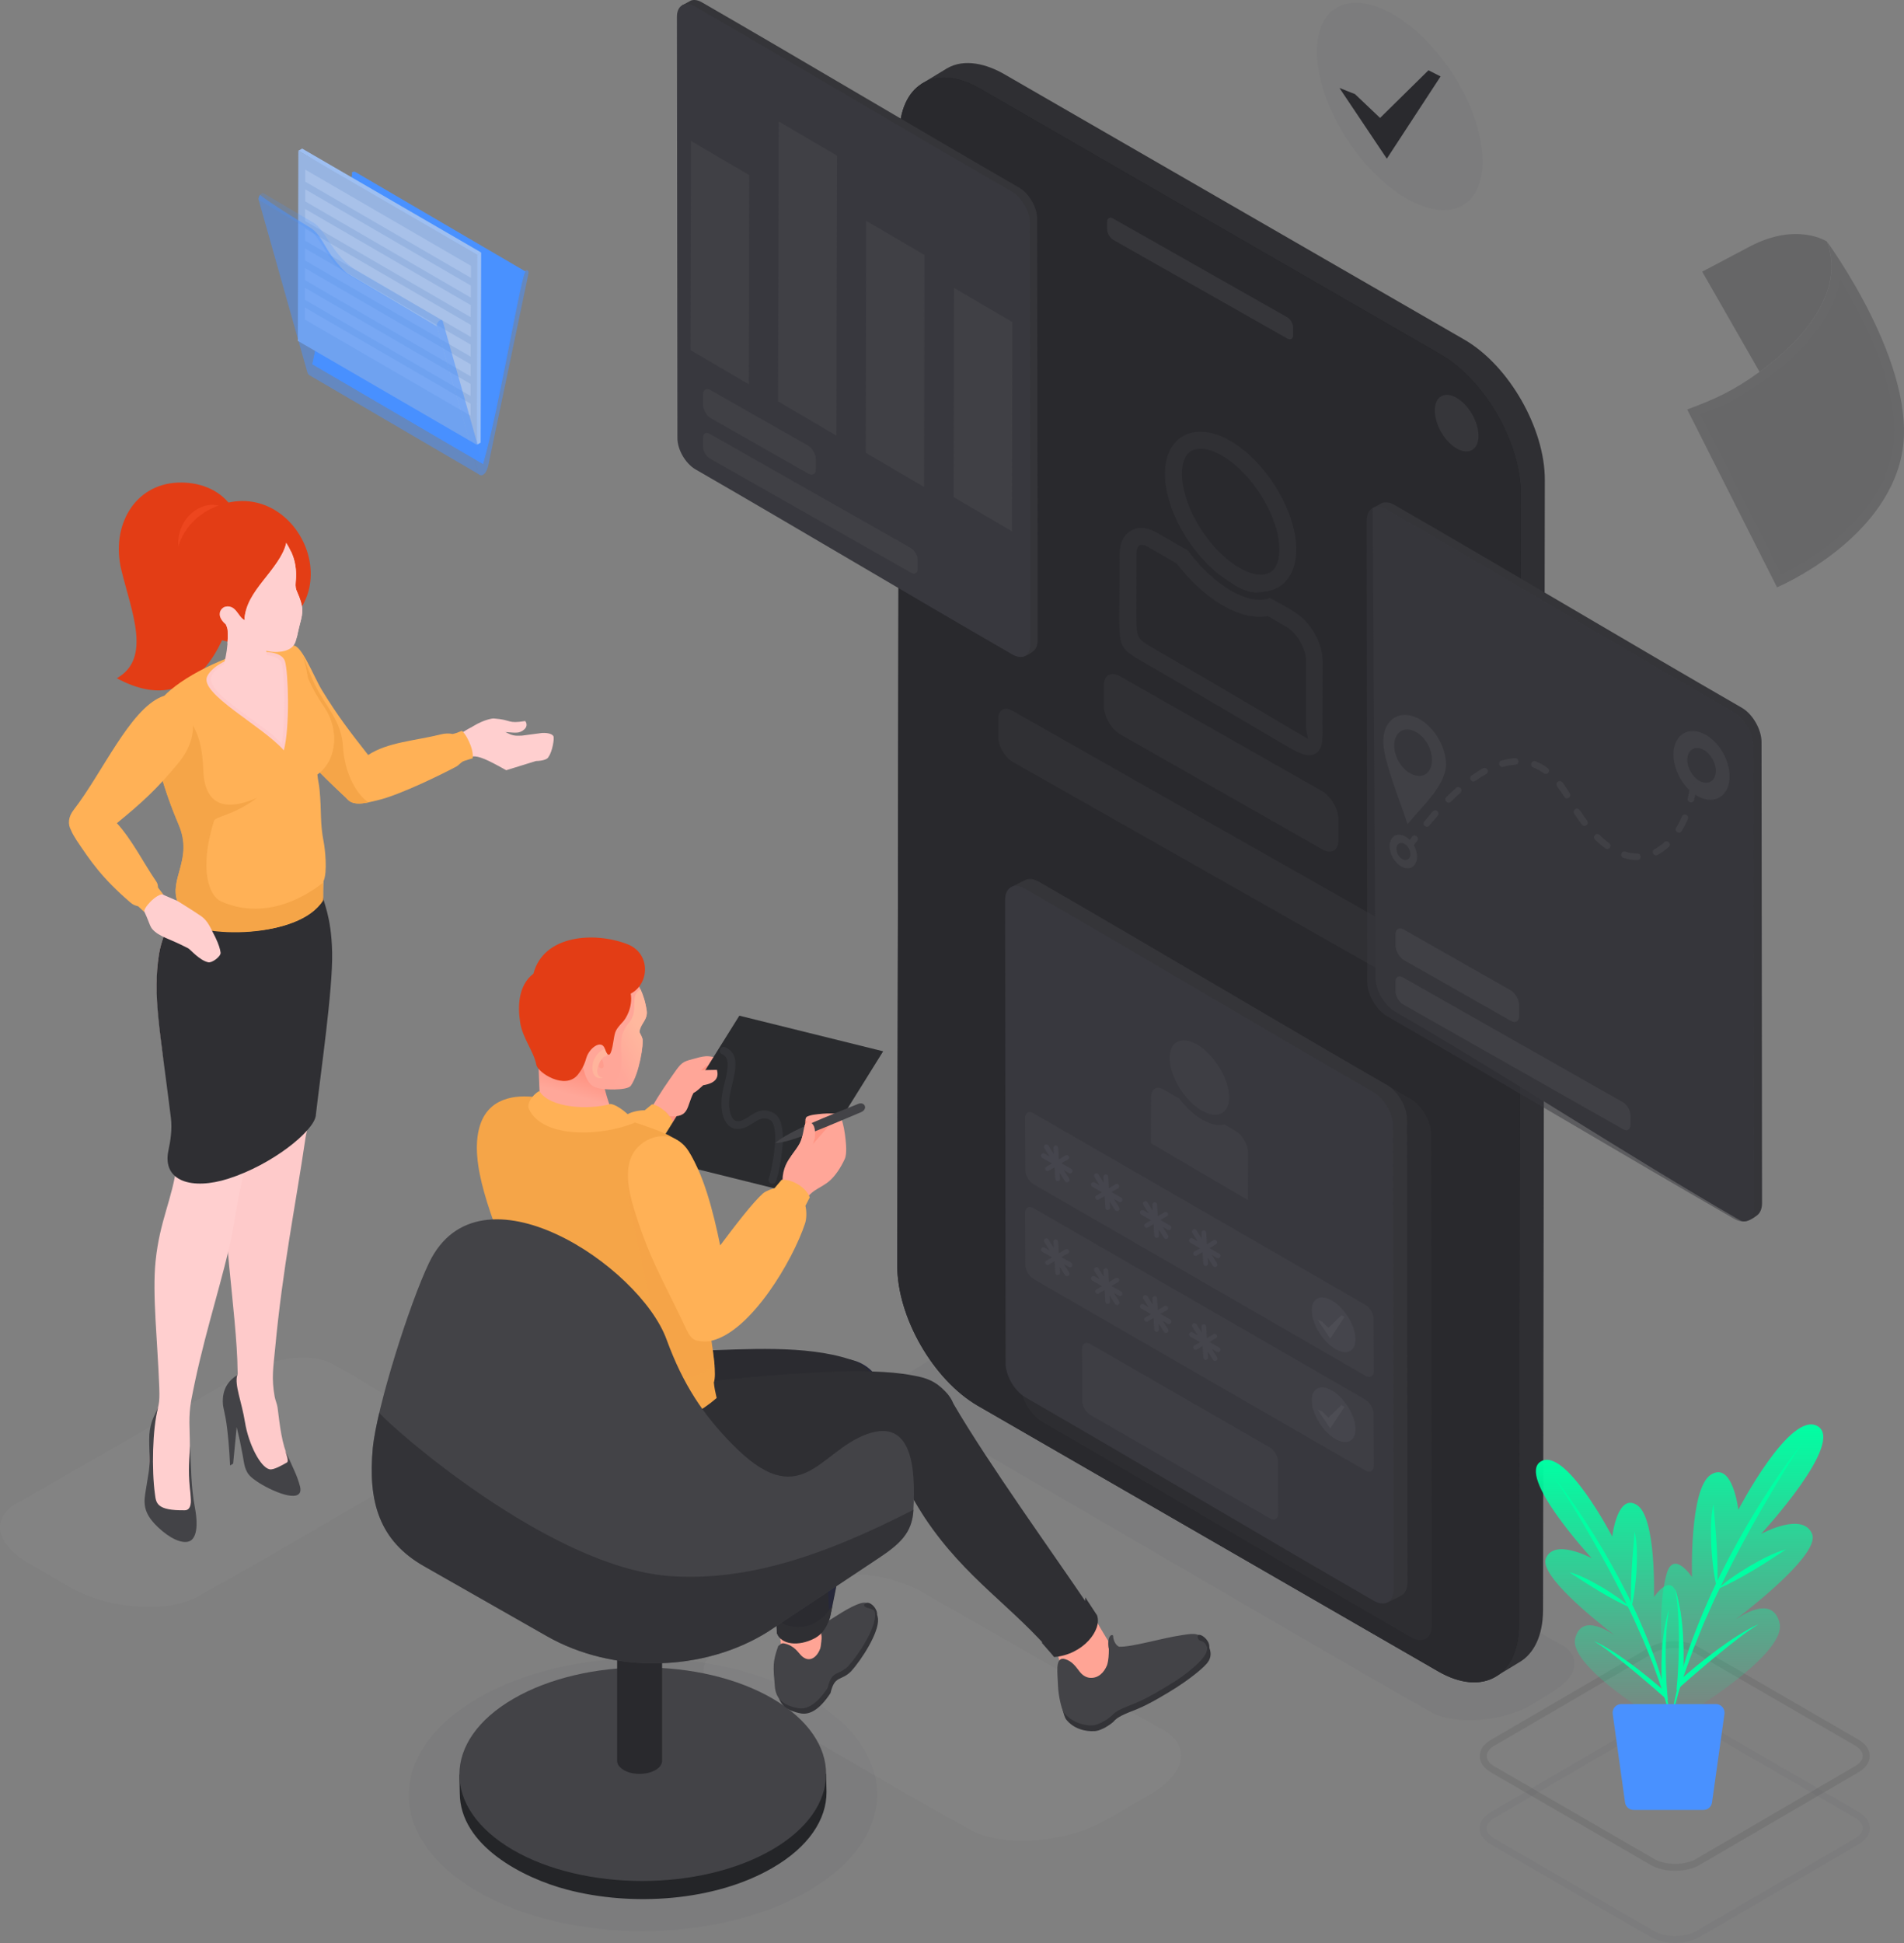
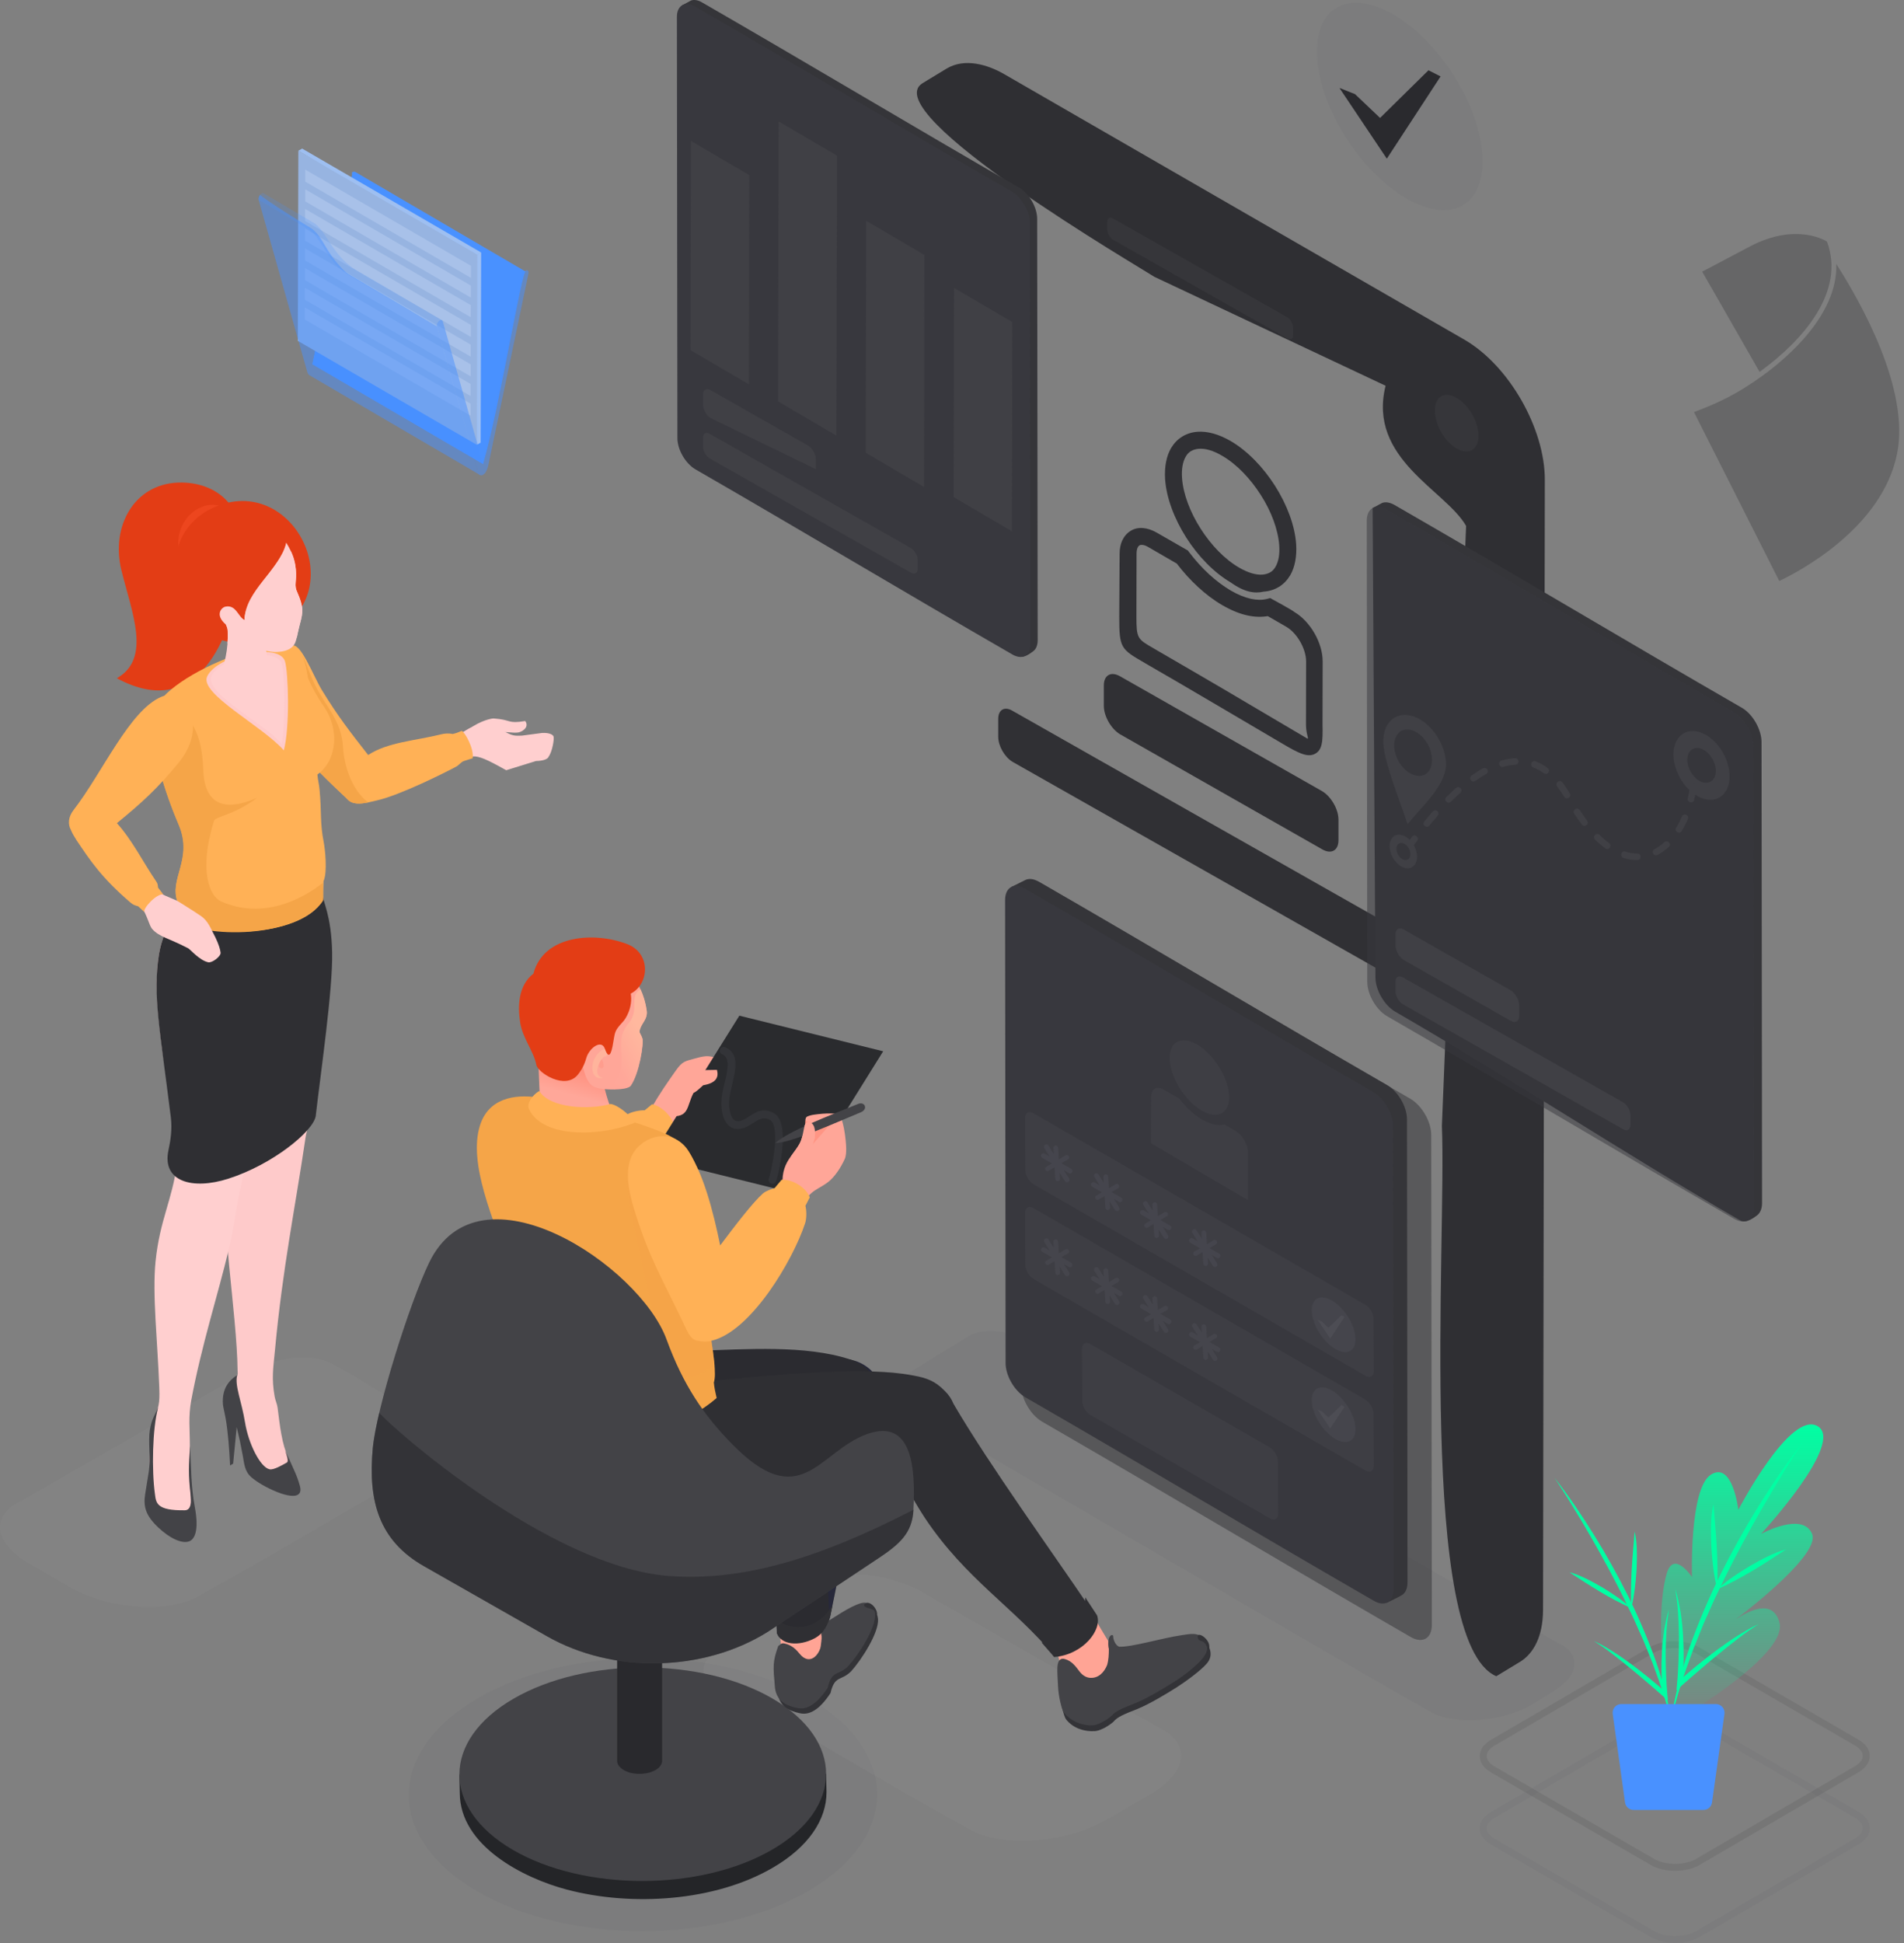
<svg xmlns="http://www.w3.org/2000/svg" width="500" height="510" viewBox="0 0 500 510" fill="none">
  <rect x="0" y="0" width="500" height="510" fill="#808080" stroke="none" />
  <g opacity="0.3">
    <path d="M462.075 97.61C473.475 89.371 484.681 76.563 479.772 63.415C479.772 63.415 471.909 58.158 459.459 64.732C447.009 71.306 447.009 71.306 447.009 71.306L462.075 97.61Z" fill="#29292D" />
    <path d="M467.244 152.497C472.373 150.059 494.286 138.618 498.187 119.058C501.556 102.164 488.674 79.376 482.225 69.311C482.64 82.672 469.267 93.977 462.818 98.64C456.284 103.362 451.476 105.672 444.849 108.169L467.244 152.497Z" fill="#2A2B2E" />
-     <path d="M483.198 73.285C481.801 82.161 475.047 91.368 463.553 99.674C457.35 104.159 452.678 106.503 446.609 108.856L467.802 150.805C474.26 147.578 493.371 136.655 496.926 118.802C499.896 103.972 489.867 84.293 483.198 73.285ZM479.761 63.407C479.761 63.407 504.01 96.286 499.423 119.303C494.835 142.32 466.66 154.16 466.66 154.16L443.071 107.471C450.443 104.762 455.234 102.554 462.072 97.611C473.473 89.363 484.679 76.564 479.761 63.407Z" fill="#2F2F33" />
  </g>
  <path opacity="0.03" fill-rule="evenodd" clip-rule="evenodd" d="M369.243 52.042C357.267 45.08 346.797 28.635 345.894 15.317C344.99 2 353.956 -3.146 365.931 3.816C377.907 10.777 388.378 27.223 389.281 40.54C390.218 53.858 381.252 59.003 369.243 52.042Z" fill="#202124" />
  <path fill-rule="evenodd" clip-rule="evenodd" d="M375.125 18.445L378.303 20.06L364.187 41.65L351.743 23.086L355.824 24.701L362.414 30.956L375.125 18.445Z" fill="#2A2A2E" />
  <path opacity="0.03" fill-rule="evenodd" clip-rule="evenodd" d="M409.044 431.202L271.723 352.339C266.638 349.985 259.144 347.799 254.127 350.86L241.348 358.695C238.772 360.276 230.309 365.489 235.962 368.583C252.621 377.697 358.999 440.182 375.892 449.43C379.104 451.179 383.754 451.818 388.671 451.414C393.555 451.011 398.64 449.665 402.52 447.278L407.639 444.116C411.251 441.863 413.259 439.442 413.459 437.088C413.627 434.767 412.155 432.615 409.044 431.202Z" fill="#202124" />
  <path fill-rule="evenodd" clip-rule="evenodd" d="M405.21 422.655C405.176 429.381 402.801 434.09 398.988 436.309L392.933 439.975C372.226 431.097 379.887 325.531 378.649 295.533L385.005 138.042C379.652 128.659 359.079 120.453 363.863 101.25L303.147 72.664C300.438 70.815 229.586 29.55 242.298 21.815C244.439 20.537 246.546 19.226 248.62 17.982C253.304 15.19 259.292 16.905 263.707 19.461L384.536 89.143C396.412 96.004 405.712 112.651 405.678 125.935L405.21 422.655Z" fill="#2F2F33" />
-   <path fill-rule="evenodd" clip-rule="evenodd" d="M236.166 35.47C236.199 28.878 238.441 24.204 242.12 21.95C246.001 19.563 251.42 19.798 257.408 23.296L378.237 92.978C389.945 99.771 399.412 116.25 399.379 129.769L398.877 426.49C398.844 440.009 389.31 445.457 377.602 438.664L256.772 368.982C245.064 362.189 235.597 345.71 235.631 332.19L236.166 35.47Z" fill="#202124" />
-   <path fill-rule="evenodd" clip-rule="evenodd" d="M236.166 35.47C236.199 28.878 238.441 24.204 242.12 21.95C246.001 19.563 251.42 19.798 257.408 23.296L378.237 92.978C389.945 99.771 399.412 116.25 399.379 129.769L398.877 426.49C398.844 440.009 389.31 445.457 377.602 438.664L256.772 368.982C245.064 362.189 235.597 345.71 235.631 332.19L236.166 35.47Z" fill="#29292D" />
  <path fill-rule="evenodd" clip-rule="evenodd" d="M382.505 117.696C385.683 119.546 388.259 118.066 388.259 114.4C388.259 110.734 385.717 106.295 382.539 104.446C379.361 102.596 376.785 104.076 376.785 107.741C376.785 111.407 379.328 115.88 382.505 117.696Z" fill="#36363A" />
  <path fill-rule="evenodd" clip-rule="evenodd" d="M290.749 58.237C290.749 57.228 291.452 56.858 292.321 57.363C304.866 64.493 325.472 76.129 338.017 83.258C338.887 83.763 339.589 85.007 339.589 85.982V87.967C339.589 88.975 338.887 89.345 338.017 88.841C325.472 81.711 304.866 70.075 292.321 62.946C291.452 62.441 290.749 61.197 290.749 60.221V58.237Z" fill="#36363A" />
  <path fill-rule="evenodd" clip-rule="evenodd" d="M289.87 179.913C289.87 177.189 291.777 176.146 294.152 177.525L347.241 207.692C349.582 209.104 351.489 212.433 351.489 215.158V220.538C351.489 223.262 349.582 224.305 347.207 222.926L294.119 192.726C291.777 191.314 289.87 187.984 289.87 185.26V179.913Z" fill="#303034" />
  <path fill-rule="evenodd" clip-rule="evenodd" d="M262.14 188.657C262.14 186.269 263.846 185.328 265.887 186.572C295.994 203.69 345.336 231.603 375.443 248.687C377.517 249.932 379.189 252.858 379.189 255.245V259.987C379.189 262.375 377.483 263.317 375.443 262.072C345.336 244.954 295.994 217.041 265.887 199.957C263.813 198.713 262.14 195.787 262.14 193.399V188.657Z" fill="#303034" />
  <path opacity="0.5" fill-rule="evenodd" clip-rule="evenodd" d="M268.031 235.035C268.031 231.504 270.506 230.091 273.55 231.874C305.832 250.505 338.079 269.775 370.361 288.406C373.405 290.189 375.88 294.46 375.847 297.991L376.014 426.526C376.014 430.057 373.539 431.47 370.461 429.687C338.18 411.056 305.932 391.786 273.651 373.155C270.606 371.372 268.131 367.101 268.164 363.57L268.031 235.035Z" fill="#333337" />
  <path fill-rule="evenodd" clip-rule="evenodd" d="M265.583 232.815L269.296 230.965C270.233 230.528 271.471 230.662 272.809 231.436C303.317 249.024 333.792 267.252 364.3 284.841C367.177 286.522 369.519 290.558 369.485 293.887L369.619 415.36C369.619 416.739 369.218 417.781 368.515 418.42C367.813 419.026 365.137 420.203 364.166 420.707C333.658 403.119 303.417 382.537 272.876 364.948C269.999 363.267 267.657 359.231 267.69 355.902L265.583 232.815Z" fill="#353539" />
  <path fill-rule="evenodd" clip-rule="evenodd" d="M263.942 236.244C263.942 232.915 266.283 231.57 269.16 233.251C299.668 250.84 330.143 269.067 360.652 286.656C363.529 288.338 365.87 292.373 365.837 295.703L365.971 417.175C365.971 420.505 363.629 421.85 360.752 420.169C330.244 402.58 299.769 384.352 269.26 366.764C266.384 365.082 264.042 361.046 264.075 357.717L263.942 236.244Z" fill="#38383E" />
  <path fill-rule="evenodd" clip-rule="evenodd" d="M302.279 287.901C302.279 286.892 302.647 286.152 303.216 285.782C303.818 285.412 304.655 285.446 305.591 285.984L309.672 288.338C311.412 290.625 313.519 292.609 315.727 293.887C317.968 295.199 319.975 295.569 321.547 295.165L324.457 296.847C326.264 297.889 327.769 300.479 327.736 302.564L327.702 315.007C319.206 310.03 310.743 305.053 302.246 300.075L302.279 287.901ZM315.559 291.499C319.841 293.988 323.086 292.138 322.751 287.363C322.417 282.587 318.67 276.702 314.389 274.18C310.074 271.691 306.862 273.541 307.197 278.316C307.498 283.092 311.244 288.977 315.559 291.499Z" fill="#3E3E44" />
  <path fill-rule="evenodd" clip-rule="evenodd" d="M269.2 293.451C269.2 292.072 270.17 291.501 271.374 292.207C300.444 308.955 329.481 325.736 358.551 342.484C359.755 343.19 360.725 344.872 360.692 346.251L360.758 359.871C360.758 361.25 359.788 361.822 358.584 361.115C329.514 344.367 300.478 327.586 271.408 310.838C270.203 310.132 269.233 308.45 269.267 307.071L269.2 293.451Z" fill="#3E3E44" />
  <path fill-rule="evenodd" clip-rule="evenodd" d="M284.14 354.019C284.14 352.64 285.11 352.068 286.314 352.774C302.037 361.821 317.726 370.867 333.448 379.914C334.652 380.62 335.623 382.302 335.589 383.68L335.656 397.301C335.656 398.68 334.686 399.251 333.482 398.545C317.759 389.499 302.07 380.452 286.348 371.405C285.143 370.699 284.173 369.018 284.207 367.639L284.14 354.019Z" fill="#3E3E44" />
  <path fill-rule="evenodd" clip-rule="evenodd" d="M269.2 318.336C269.2 316.957 270.17 316.385 271.374 317.092C300.444 333.839 329.481 350.621 358.551 367.369C359.755 368.075 360.725 369.757 360.692 371.136L360.758 384.756C360.758 386.135 359.788 386.706 358.584 386C329.514 369.252 300.478 352.471 271.408 335.723C270.203 335.017 269.233 333.335 269.267 331.956L269.2 318.336Z" fill="#3E3E44" />
  <path fill-rule="evenodd" clip-rule="evenodd" d="M350.658 354.085C347.514 352.235 344.737 347.931 344.503 344.4C344.269 340.902 346.611 339.523 349.788 341.373C352.933 343.222 355.709 347.527 355.943 351.058C356.178 354.59 353.836 355.935 350.658 354.085Z" fill="#45454C" />
  <path fill-rule="evenodd" clip-rule="evenodd" d="M352.237 345.239L353.073 345.643L349.327 351.36L346.049 346.45L347.153 346.887L348.859 348.535L352.237 345.239Z" fill="#4D4D54" />
  <path fill-rule="evenodd" clip-rule="evenodd" d="M350.658 377.692C347.514 375.843 344.737 371.538 344.503 368.007C344.269 364.509 346.611 363.131 349.788 364.98C352.933 366.83 355.709 371.168 355.943 374.666C356.178 378.163 353.836 379.509 350.658 377.692Z" fill="#45454C" />
  <path fill-rule="evenodd" clip-rule="evenodd" d="M352.237 368.813L353.073 369.251L349.327 374.934L346.049 370.024L347.153 370.461L348.859 372.109L352.237 368.813Z" fill="#4D4D54" />
  <path fill-rule="evenodd" clip-rule="evenodd" d="M276.627 301.353C276.594 301.017 276.861 300.714 277.196 300.681C277.53 300.647 277.831 300.916 277.865 301.252L278.065 304.313L279.838 303.27C280.139 303.102 280.507 303.203 280.675 303.505C280.842 303.808 280.742 304.178 280.44 304.346L278.734 305.322L281.31 306.801C281.611 306.969 281.712 307.373 281.544 307.676C281.377 307.978 280.976 308.079 280.675 307.911L279.37 307.138L280.741 309.357C280.909 309.66 280.842 310.03 280.541 310.232C280.24 310.433 279.872 310.332 279.671 310.03L278.266 307.81L278.366 309.357C278.4 309.693 278.132 309.996 277.798 310.03C277.463 310.063 277.162 309.794 277.129 309.458L276.928 306.398L275.389 307.306C275.088 307.474 274.72 307.373 274.553 307.07C274.386 306.768 274.486 306.398 274.787 306.23L276.259 305.389L273.683 303.909C273.382 303.741 273.282 303.337 273.449 303.035C273.616 302.732 274.018 302.631 274.319 302.799L275.624 303.573L274.252 301.353C274.051 301.05 274.152 300.681 274.453 300.479C274.754 300.311 275.122 300.378 275.323 300.681L276.727 302.9L276.627 301.353Z" fill="#45454D" />
  <path fill-rule="evenodd" clip-rule="evenodd" d="M289.766 308.921C289.732 308.584 290 308.282 290.334 308.248C290.669 308.214 290.97 308.483 291.003 308.82L291.204 311.88L292.977 310.837C293.278 310.669 293.646 310.77 293.813 311.073C293.981 311.376 293.88 311.745 293.579 311.914L291.873 312.889L294.449 314.369C294.75 314.537 294.85 314.94 294.683 315.243C294.516 315.546 294.114 315.647 293.813 315.478L292.509 314.705L293.88 316.925C294.081 317.227 293.981 317.597 293.679 317.799C293.378 317.967 293.011 317.9 292.81 317.597L291.405 315.378L291.505 316.925C291.539 317.261 291.271 317.564 290.937 317.597C290.602 317.631 290.301 317.362 290.268 317.025L290.067 313.965L288.528 314.873C288.227 315.041 287.859 314.94 287.692 314.638C287.525 314.335 287.625 313.965 287.926 313.797L289.398 312.956L286.822 311.476C286.521 311.308 286.421 310.905 286.588 310.602C286.755 310.299 287.157 310.198 287.458 310.367L288.762 311.14L287.391 308.921C287.223 308.618 287.29 308.248 287.591 308.046C287.893 307.878 288.261 307.945 288.461 308.248L289.866 310.468L289.766 308.921Z" fill="#45454D" />
  <path fill-rule="evenodd" clip-rule="evenodd" d="M302.621 316.253C302.588 315.916 302.855 315.614 303.19 315.58C303.524 315.546 303.825 315.815 303.859 316.152L304.06 319.212L305.832 318.169C306.134 318.001 306.501 318.102 306.669 318.405C306.836 318.708 306.736 319.078 306.435 319.246L304.729 320.221L307.304 321.701C307.605 321.869 307.706 322.272 307.538 322.575C307.371 322.878 306.97 322.979 306.669 322.81L305.364 322.037L306.736 324.257C306.936 324.559 306.836 324.929 306.535 325.131C306.234 325.333 305.866 325.232 305.665 324.929L304.26 322.71L304.361 324.257C304.394 324.593 304.126 324.896 303.792 324.929C303.457 324.963 303.156 324.694 303.123 324.357L302.922 321.297L301.384 322.205C301.082 322.373 300.714 322.272 300.547 321.97C300.38 321.667 300.48 321.297 300.781 321.129L302.253 320.288L299.678 318.808C299.377 318.64 299.276 318.237 299.443 317.934C299.611 317.631 300.012 317.531 300.313 317.699L301.618 318.472L300.246 316.253C300.046 315.95 300.146 315.58 300.447 315.378C300.748 315.21 301.116 315.277 301.317 315.58L302.722 317.8L302.621 316.253Z" fill="#45454D" />
  <path fill-rule="evenodd" clip-rule="evenodd" d="M315.506 323.617C315.472 323.281 315.74 322.978 316.074 322.944C316.409 322.911 316.71 323.18 316.743 323.516L316.944 326.577L318.717 325.534C319.018 325.366 319.386 325.467 319.553 325.769C319.72 326.072 319.62 326.442 319.319 326.61L317.613 327.585L320.189 329.065C320.49 329.233 320.59 329.637 320.423 329.94C320.256 330.242 319.854 330.343 319.553 330.175L318.249 329.401L319.62 331.621C319.787 331.924 319.72 332.294 319.419 332.495C319.118 332.664 318.75 332.596 318.55 332.294L317.145 330.074L317.245 331.621C317.279 331.957 317.011 332.26 316.676 332.294C316.342 332.327 316.041 332.058 316.007 331.722L315.807 328.662L314.268 329.57C313.967 329.738 313.599 329.637 313.432 329.334C313.264 329.032 313.365 328.662 313.666 328.493L315.138 327.653L312.562 326.173C312.261 326.005 312.16 325.601 312.328 325.299C312.495 324.996 312.896 324.895 313.197 325.063L314.502 325.837L313.131 323.617C312.93 323.314 313.03 322.944 313.331 322.743C313.632 322.541 314 322.642 314.201 322.944L315.606 325.164L315.506 323.617Z" fill="#45454D" />
  <path fill-rule="evenodd" clip-rule="evenodd" d="M276.627 326.004C276.594 325.667 276.861 325.365 277.196 325.331C277.53 325.298 277.831 325.567 277.865 325.903L278.066 328.963L279.838 327.921C280.139 327.753 280.507 327.853 280.675 328.156C280.842 328.459 280.742 328.829 280.441 328.997L278.735 329.972L281.31 331.452C281.611 331.62 281.712 332.024 281.544 332.326C281.377 332.629 280.976 332.73 280.675 332.562L279.37 331.788L280.742 334.008C280.909 334.31 280.842 334.68 280.541 334.882C280.24 335.05 279.872 334.983 279.671 334.68L278.266 332.461L278.367 334.008C278.4 334.344 278.132 334.647 277.798 334.68C277.463 334.714 277.162 334.445 277.129 334.109L276.928 331.048L275.389 331.956C275.088 332.124 274.72 332.024 274.553 331.721C274.386 331.418 274.486 331.048 274.787 330.88L276.259 330.039L273.683 328.56C273.382 328.392 273.282 327.988 273.449 327.685C273.617 327.383 274.018 327.282 274.319 327.45L275.624 328.223L274.252 326.004C274.051 325.701 274.152 325.331 274.453 325.129C274.754 324.928 275.122 325.028 275.323 325.331L276.727 327.551L276.627 326.004Z" fill="#45454C" />
  <path fill-rule="evenodd" clip-rule="evenodd" d="M289.766 333.57C289.732 333.234 290 332.931 290.334 332.898C290.669 332.864 290.97 333.133 291.003 333.469L291.204 336.53L292.977 335.487C293.278 335.319 293.646 335.42 293.813 335.723C293.981 336.025 293.88 336.395 293.579 336.563L291.873 337.539L294.449 339.018C294.75 339.186 294.85 339.59 294.683 339.893C294.516 340.195 294.114 340.296 293.813 340.128L292.509 339.355L293.88 341.574C294.081 341.877 293.981 342.247 293.68 342.449C293.378 342.65 293.011 342.549 292.81 342.247L291.405 340.027L291.505 341.574C291.539 341.911 291.271 342.213 290.937 342.247C290.602 342.28 290.301 342.011 290.268 341.675L290.067 338.615L288.528 339.523C288.227 339.691 287.859 339.59 287.692 339.287C287.525 338.985 287.625 338.615 287.926 338.447L289.398 337.606L286.822 336.126C286.521 335.958 286.421 335.554 286.588 335.252C286.755 334.949 287.157 334.848 287.458 335.016L288.762 335.79L287.391 333.57C287.224 333.268 287.29 332.898 287.592 332.696C287.893 332.494 288.261 332.595 288.461 332.898L289.866 335.117L289.766 333.57Z" fill="#45454C" />
  <path fill-rule="evenodd" clip-rule="evenodd" d="M302.621 340.901C302.588 340.565 302.855 340.262 303.19 340.229C303.524 340.195 303.825 340.464 303.859 340.8L304.06 343.861L305.832 342.818C306.134 342.65 306.501 342.751 306.669 343.054C306.836 343.356 306.736 343.726 306.435 343.894L304.729 344.87L307.304 346.349C307.605 346.518 307.706 346.921 307.538 347.224C307.371 347.526 306.97 347.627 306.669 347.459L305.364 346.686L306.736 348.905C306.936 349.208 306.836 349.578 306.535 349.78C306.234 349.948 305.866 349.881 305.665 349.578L304.26 347.358L304.361 348.905C304.394 349.242 304.126 349.544 303.792 349.578C303.457 349.611 303.156 349.342 303.123 349.006L302.922 345.946L301.384 346.854C301.082 347.022 300.714 346.921 300.547 346.618C300.38 346.316 300.48 345.946 300.781 345.778L302.253 344.937L299.678 343.457C299.377 343.289 299.276 342.885 299.443 342.583C299.611 342.28 300.012 342.179 300.313 342.347L301.618 343.121L300.246 340.901C300.046 340.599 300.146 340.229 300.447 340.027C300.748 339.825 301.116 339.926 301.317 340.229L302.722 342.448L302.621 340.901Z" fill="#45454C" />
  <path fill-rule="evenodd" clip-rule="evenodd" d="M315.506 348.266C315.472 347.93 315.74 347.627 316.074 347.594C316.409 347.56 316.71 347.829 316.743 348.165L316.944 351.226L318.717 350.183C319.018 350.015 319.386 350.116 319.553 350.419C319.721 350.721 319.62 351.091 319.319 351.259L317.613 352.235L320.189 353.714C320.49 353.883 320.59 354.286 320.423 354.589C320.256 354.891 319.854 354.992 319.553 354.824L318.249 354.051L319.62 356.27C319.787 356.573 319.721 356.943 319.419 357.145C319.118 357.346 318.75 357.246 318.55 356.943L317.145 354.723L317.245 356.27C317.279 356.607 317.011 356.909 316.676 356.943C316.342 356.976 316.041 356.707 316.007 356.371L315.807 353.311L314.268 354.219C313.967 354.387 313.599 354.286 313.432 353.983C313.265 353.681 313.365 353.311 313.666 353.143L315.138 352.302L312.562 350.822C312.261 350.654 312.161 350.25 312.328 349.948C312.495 349.645 312.897 349.544 313.198 349.712L314.502 350.486L313.131 348.266C312.93 347.964 313.03 347.594 313.331 347.392C313.632 347.224 314 347.291 314.201 347.594L315.606 349.813L315.506 348.266Z" fill="#45454C" />
  <path fill-rule="evenodd" clip-rule="evenodd" d="M294.016 145.342C294.016 144.031 294.25 142.921 294.652 141.979C295.153 140.869 295.889 139.995 296.826 139.39C297.83 138.751 299 138.482 300.271 138.616C301.342 138.717 302.479 139.087 303.684 139.76L311.946 144.501L312.214 144.871C313.853 147.024 315.66 149.042 317.533 150.757C319.339 152.405 321.246 153.851 323.186 154.994C325.093 156.104 326.866 156.81 328.505 157.18C330.077 157.516 331.482 157.516 332.687 157.214L333.556 156.978C334.727 157.651 339.444 160.173 339.912 160.644C341.986 161.855 343.86 163.906 345.198 166.227C346.536 168.547 347.339 171.204 347.339 173.592L347.305 190.205C347.406 194.678 347.272 196.998 345.097 197.974C343.224 198.781 340.949 197.671 336.801 195.216C332.185 192.492 326.766 189.297 319.139 184.824C312.448 180.89 306.427 177.358 301.442 174.5L300.64 174.029C294.317 170.363 293.916 170.161 293.916 161.821L294.016 145.342ZM298.733 143.762C298.565 144.165 298.465 144.703 298.465 145.342L298.432 161.855C298.432 167.572 298.699 167.74 302.914 170.161L303.717 170.632C310.575 174.601 316.329 177.964 321.447 180.957C325.628 183.412 331.951 187.145 339.109 191.382C341.953 193.064 343.358 193.904 343.391 193.904C343.692 193.77 343.023 192.795 342.956 190.34L342.99 173.592C342.99 171.977 342.388 170.094 341.451 168.446C340.481 166.765 339.21 165.352 337.771 164.512L332.921 161.72C331.282 161.989 329.509 161.956 327.635 161.552C325.561 161.115 323.353 160.207 321.012 158.862C318.804 157.584 316.63 155.936 314.589 154.053C312.582 152.203 310.709 150.151 309.036 147.932L301.543 143.593C300.974 143.257 300.439 143.055 299.97 143.022C299.669 142.988 299.402 143.022 299.235 143.156C299 143.291 298.867 143.493 298.733 143.762ZM323.186 152.875C326.799 155.465 329.509 155.835 331.817 155.297C333.322 155.196 334.694 154.759 335.898 154.019C337.102 153.279 338.072 152.236 338.842 150.959C340.013 148.907 340.581 146.149 340.381 142.887C340.046 137.91 337.939 132.428 334.828 127.518C331.717 122.642 327.602 118.337 323.153 115.748C320.008 113.932 317.065 113.158 314.522 113.326C313.017 113.427 311.645 113.864 310.441 114.604C309.237 115.344 308.267 116.387 307.497 117.664C306.326 119.716 305.758 122.474 305.958 125.736C306.293 130.713 308.4 136.195 311.511 141.105C314.623 145.981 318.771 150.286 323.186 152.875ZM315.258 138.717C318.001 143.022 321.581 146.788 325.428 149.008C327.769 150.353 329.843 150.958 331.549 150.824C332.319 150.757 332.988 150.555 333.59 150.219C334.159 149.882 334.627 149.378 334.995 148.705C335.731 147.394 336.099 145.544 335.932 143.156C335.63 138.952 333.824 134.177 331.081 129.906C328.338 125.601 324.759 121.835 320.912 119.615C318.57 118.236 316.496 117.664 314.79 117.799C314.02 117.866 313.351 118.068 312.749 118.404C312.18 118.741 311.712 119.245 311.344 119.918C310.608 121.229 310.24 123.079 310.408 125.467C310.709 129.704 312.548 134.446 315.258 138.717Z" fill="#303034" />
  <path fill-rule="evenodd" clip-rule="evenodd" d="M360.458 133.34L363.001 131.994C363.904 131.692 365.008 131.86 366.245 132.566C396.653 150.087 426.995 168.248 457.403 185.769C460.279 187.417 462.588 191.486 462.588 194.782L462.721 315.784C462.721 317.298 462.22 318.374 461.45 318.979C460.48 319.685 458.507 321.232 456.968 320.324C426.56 302.803 396.787 283.095 366.379 265.54C363.502 263.859 361.194 259.823 361.194 256.528L360.458 133.34Z" fill="#353539" />
  <path opacity="0.5" fill-rule="evenodd" clip-rule="evenodd" d="M358.919 136.703C358.919 133.407 361.26 132.062 364.137 133.71C394.545 151.231 424.886 169.392 455.294 186.913C458.171 188.561 460.479 192.63 460.479 195.926L460.613 316.928C460.613 320.224 458.271 321.569 455.394 319.921C424.986 302.4 394.645 284.239 364.237 266.718C361.36 265.036 359.052 261.001 359.052 257.705L358.919 136.703Z" fill="#38383E" />
  <path fill-rule="evenodd" clip-rule="evenodd" d="M366.457 245.263C366.457 243.817 367.461 243.278 368.699 244.018L396.698 259.926C397.936 260.665 398.939 262.414 398.939 263.86V266.685C398.939 268.131 397.936 268.669 396.698 267.93L368.699 252.022C367.461 251.283 366.457 249.534 366.457 248.088V245.263Z" fill="#404045" />
  <path fill-rule="evenodd" clip-rule="evenodd" d="M366.457 257.672C366.457 256.428 367.361 255.924 368.431 256.562C384.321 265.575 410.313 280.306 426.203 289.318C427.307 289.957 428.177 291.538 428.177 292.782V295.271C428.177 296.515 427.274 297.02 426.203 296.381C410.313 287.368 384.321 272.638 368.431 263.625C367.327 262.986 366.457 261.405 366.457 260.161V257.672Z" fill="#404045" />
  <path fill-rule="evenodd" clip-rule="evenodd" d="M446.056 192.092C450.103 193.168 453.716 197.977 454.151 202.853C454.586 207.73 451.642 210.79 447.595 209.714C443.547 208.638 439.934 203.829 439.5 198.952C439.065 194.11 442.008 191.016 446.056 192.092Z" fill="#404045" />
  <path fill-rule="evenodd" clip-rule="evenodd" d="M446.452 196.429C448.492 196.968 450.332 199.423 450.566 201.878C450.767 204.333 449.295 205.913 447.221 205.342C445.181 204.803 443.341 202.348 443.107 199.893C442.906 197.472 444.378 195.891 446.452 196.429Z" fill="#36363B" />
  <path fill-rule="evenodd" clip-rule="evenodd" d="M369.628 216.306C367.989 211.194 363.775 200.937 363.306 195.59C362.838 190.142 366.116 186.711 370.665 187.888C375.215 189.099 379.262 194.48 379.731 199.928C380.232 205.746 373.308 211.766 369.628 216.306ZM370.599 191.621C367.856 190.882 365.882 192.967 366.15 196.262C366.417 199.558 368.859 202.787 371.602 203.527C374.345 204.266 376.319 202.181 376.018 198.886C375.783 195.59 373.341 192.361 370.599 191.621Z" fill="#404045" />
  <path fill-rule="evenodd" clip-rule="evenodd" d="M368.78 222.425C368.144 223.265 369.415 224.375 370.151 223.434C370.82 222.526 371.489 221.584 372.158 220.676C372.827 219.801 371.489 218.725 370.787 219.633C370.151 220.575 369.482 221.517 368.78 222.425ZM445.485 206.484C445.586 205.307 443.88 205.206 443.779 206.282C443.646 207.358 443.445 208.502 443.211 209.578C442.943 210.587 444.549 211.125 444.883 209.981C445.151 208.838 445.385 207.661 445.485 206.484ZM443.244 214.992C443.646 213.95 442.207 213.277 441.672 214.32C441.237 215.329 440.735 216.338 440.167 217.246C439.564 218.254 441.07 219.095 441.605 218.154C442.207 217.145 442.776 216.069 443.244 214.992ZM438.226 222.324C439.096 221.449 437.791 220.34 437.089 221.046C436.286 221.786 435.45 222.391 434.48 222.895C433.51 223.4 434.246 224.947 435.283 224.409C436.353 223.837 437.323 223.131 438.226 222.324ZM429.964 225.754C431.101 225.754 431.101 224.039 429.964 224.039C429.127 224.039 427.622 223.871 426.853 223.534C425.749 223.232 425.28 224.779 426.317 225.182C427.488 225.552 428.726 225.754 429.964 225.754ZM421.567 222.694C422.404 223.333 423.507 222.055 422.571 221.315C421.701 220.676 420.831 219.936 420.062 219.163C419.292 218.389 418.055 219.566 418.858 220.373C419.727 221.248 420.631 221.987 421.567 222.694ZM415.412 216.438C416.115 217.346 417.453 216.27 416.784 215.396C416.115 214.488 415.479 213.58 414.843 212.638C414.208 211.663 412.803 212.638 413.405 213.58C414.041 214.555 414.71 215.53 415.412 216.438ZM410.762 209.141C411.331 210.116 412.803 209.242 412.234 208.266C411.665 207.291 410.963 206.181 410.26 205.34C409.591 204.466 408.22 205.509 408.922 206.417C409.525 207.358 410.16 208.132 410.762 209.141ZM405.443 202.986C406.38 203.592 407.35 202.314 406.413 201.574C405.41 200.834 404.373 200.296 403.235 199.825C402.165 199.422 401.596 201.069 402.633 201.439C403.637 201.843 404.574 202.347 405.443 202.986ZM397.95 200.733C399.154 200.632 398.887 198.917 397.85 199.018C396.645 199.085 395.475 199.287 394.304 199.623C393.233 199.926 393.668 201.574 394.772 201.271C395.843 200.968 396.88 200.8 397.95 200.733ZM390.256 203.188C391.226 202.616 390.457 201.17 389.42 201.675C388.383 202.246 387.413 202.885 386.442 203.558C385.539 204.264 386.509 205.576 387.413 204.971C388.349 204.332 389.286 203.726 390.256 203.188ZM383.499 208.098C384.302 207.291 383.265 206.114 382.361 206.82C381.492 207.594 380.655 208.401 379.819 209.208C379.016 210.015 380.22 211.226 381.023 210.419C381.826 209.611 382.662 208.838 383.499 208.098ZM377.544 214.118C378.247 213.311 377.109 212.134 376.273 212.975C375.504 213.849 374.768 214.723 374.032 215.598C373.296 216.539 374.701 217.548 375.336 216.708C376.072 215.833 376.808 214.959 377.544 214.118Z" fill="#404045" />
  <path fill-rule="evenodd" clip-rule="evenodd" d="M368.155 219.199C370.128 219.737 371.901 222.091 372.102 224.445C372.303 226.833 370.864 228.312 368.891 227.808C366.917 227.27 365.144 224.916 364.944 222.562C364.743 220.174 366.181 218.66 368.155 219.199Z" fill="#404045" />
  <path fill-rule="evenodd" clip-rule="evenodd" d="M368.36 221.316C369.363 221.585 370.266 222.762 370.367 223.973C370.467 225.184 369.731 225.924 368.728 225.688C367.724 225.419 366.821 224.242 366.721 223.031C366.62 221.821 367.356 221.047 368.36 221.316Z" fill="#36363B" />
  <path fill-rule="evenodd" clip-rule="evenodd" d="M179.169 1.374L181.477 0.13C182.28 -0.139 183.317 -0.005 184.421 0.668C212.186 16.676 239.884 33.256 267.65 49.264C270.259 50.777 272.4 54.477 272.366 57.503L272.5 168.013C272.5 169.391 272.065 170.4 271.329 170.938C270.46 171.577 268.653 172.99 267.215 172.183C239.45 156.175 212.253 138.182 184.488 122.174C181.878 120.661 179.737 116.962 179.771 113.935L179.169 1.374Z" fill="#353539" />
  <path fill-rule="evenodd" clip-rule="evenodd" d="M177.76 4.435C177.76 1.408 179.901 0.198 182.51 1.711C210.275 17.719 237.974 34.299 265.739 50.307C268.348 51.82 270.489 55.52 270.456 58.546L270.59 169.056C270.59 172.082 268.449 173.293 265.839 171.78C238.074 155.772 210.376 139.192 182.61 123.184C180.001 121.671 177.86 117.971 177.894 114.944L177.76 4.435Z" fill="#38383E" />
-   <path fill-rule="evenodd" clip-rule="evenodd" d="M184.616 103.578C184.616 102.266 185.553 101.762 186.656 102.434L212.213 116.963C213.35 117.635 214.253 119.249 214.253 120.561V123.151C214.253 124.462 213.317 124.967 212.213 124.294L186.656 109.766C185.519 109.093 184.616 107.479 184.616 106.167V103.578Z" fill="#404045" />
+   <path fill-rule="evenodd" clip-rule="evenodd" d="M184.616 103.578C184.616 102.266 185.553 101.762 186.656 102.434L212.213 116.963C213.35 117.635 214.253 119.249 214.253 120.561V123.151L186.656 109.766C185.519 109.093 184.616 107.479 184.616 106.167V103.578Z" fill="#404045" />
  <path fill-rule="evenodd" clip-rule="evenodd" d="M184.616 114.911C184.616 113.767 185.419 113.297 186.422 113.902C200.907 122.141 224.692 135.593 239.176 143.833C240.18 144.438 240.983 145.851 240.983 146.994V149.281C240.983 150.424 240.18 150.895 239.176 150.29C224.692 142.05 200.907 128.598 186.422 120.359C185.419 119.754 184.616 118.341 184.616 117.198V114.911Z" fill="#404045" />
  <path fill-rule="evenodd" clip-rule="evenodd" d="M250.519 75.563L250.419 130.481L265.74 139.46L265.84 84.542L250.519 75.563ZM204.489 31.877L204.322 105.359L219.643 114.339L219.81 40.856L204.489 31.877ZM227.437 57.941L227.337 118.845L242.658 127.824L242.758 66.92L227.437 57.941ZM181.441 36.989L181.34 91.907L196.661 100.886L196.762 45.968L181.441 36.989Z" fill="#404045" />
  <path opacity="0.03" fill-rule="evenodd" clip-rule="evenodd" d="M5.664 393.898L65.008 359.898C71.464 356.939 80.73 354.551 87.32 358.015C93.342 361.142 103.21 367.599 107.592 370.088C110.904 372.005 122.445 378.933 115.253 382.868C94.111 394.436 73.204 407.418 51.727 419.155C47.68 421.374 41.725 422.181 35.503 421.643C29.281 421.139 22.925 419.323 17.907 416.363C14.328 414.278 10.849 412.227 7.37 410.209C2.72 407.485 0.244 404.257 0.01 401.297C-0.157 398.438 1.716 395.714 5.664 393.898Z" fill="white" />
  <path fill-rule="evenodd" clip-rule="evenodd" d="M84.604 234.226C84.872 236.815 84.47 240.817 84.671 250.604C84.805 257.531 83.902 269.638 83.166 280.03C82.865 284.335 82.263 288.135 81.895 291.498C81.627 293.919 80.557 296.341 80.222 298.695C77.613 316.485 74.234 332.662 72.227 354.185C71.759 359.129 71.257 361.685 72.127 366.595C72.294 367.536 72.763 368.512 72.897 369.487C73.499 374.229 73.967 378.971 75.807 382.905C76.074 383.477 76.476 384.99 76.81 385.629C76.81 385.629 72.595 387.109 72.06 387.176C71.558 387.244 64.734 385.327 64.734 385.327C64.734 385.327 62.192 373.892 62.226 373.22C62.66 365.72 57.509 367.099 62.092 361.416C62.527 360.709 62.426 360.642 62.393 359.801C62.326 352.403 61.088 341.641 60.152 331.989C57.476 304.479 62.025 306.464 63.062 293.314C61.189 277.508 57.375 255.043 57.777 235.571L84.604 234.226Z" fill="#FECACA" />
  <path fill-rule="evenodd" clip-rule="evenodd" d="M74.869 380.787C75.605 382.132 76.407 384.083 77.076 385.529C77.946 387.412 78.381 388.657 78.782 390.136C78.983 390.876 78.95 391.583 78.615 391.986C76.976 394.206 68.714 390.17 65.971 387.715C64.198 386.134 64.165 384.251 63.73 381.964C63.094 378.534 62.994 378.13 62.157 374.599L61.221 384.184L60.418 384.655C60.251 380.754 59.849 375.575 59.247 372.245C59.013 370.9 58.612 369.387 58.545 368.647C58.21 364.308 60.351 362.156 62.291 360.945C61.555 363.568 63.462 367.873 64.332 373.288C65.235 378.938 68.346 385.126 70.788 385.664C71.825 385.899 74.099 384.587 75.337 383.881C75.872 383.612 75.337 381.998 74.869 380.787Z" fill="#434347" />
  <path fill-rule="evenodd" clip-rule="evenodd" d="M51.195 225.916C48.385 235.063 42.832 243.404 41.728 250.601C40.624 257.831 41.226 264.658 42.598 275.453C43.534 282.785 47.248 299.331 46.445 305.62C45.274 314.801 41.962 320.249 40.858 331.011C39.955 339.687 41.393 352.265 41.828 364.238C41.996 368.811 41.594 368.879 40.524 372.981C40.189 374.259 39.955 375.672 39.754 377.253C39.319 380.784 39.052 384.988 39.453 390.234C39.587 392.05 40.256 392.958 40.457 395.447L50.593 398.709C50.359 396.556 50.058 393.227 49.924 389.561C49.79 386.299 49.823 382.768 49.857 379.506C49.857 374.865 49.422 371.939 50.225 367.533C52.968 352.904 57.183 340.057 60.06 328.018C61.565 321.729 62 316.146 64.208 307.167C65.111 303.501 65.847 299.836 66.048 296.069C66.616 286.081 68.523 274.075 68.59 263.817C76.786 251.845 82.138 245.96 84.379 239.738C84.814 235.669 83.409 230.792 83.409 230.792L51.195 225.916Z" fill="#FFCFCF" />
  <path fill-rule="evenodd" clip-rule="evenodd" d="M41.521 369.45C40.651 371.468 39.815 372.511 39.347 375.369C38.879 378.228 39.614 382.869 39.046 386.434L38.142 392.05C37.607 395.312 38.143 397.7 41.521 400.895C44.565 403.787 47.709 405.233 49.616 404.594C51.021 404.123 52.359 401.937 51.155 395.547C50.151 390.234 50.185 385.189 49.917 379.506C49.549 384.987 49.415 386.871 50.051 392.386C50.218 393.933 50.319 396.422 48.512 396.422C41.086 396.523 40.986 394.505 40.685 392.151C39.815 385.895 40.016 374.999 41.521 369.45Z" fill="#434347" />
  <path fill-rule="evenodd" clip-rule="evenodd" d="M51.192 225.916C48.382 235.063 42.829 243.404 41.725 250.601C40.086 261.362 41.959 269.904 44.87 293.345C45.238 296.405 44.803 299.297 44.234 301.954C42.495 310.126 50.49 312.413 59.957 309.387C71.531 305.687 82.202 297.011 82.905 292.975C84.209 281.541 87.421 259.782 87.22 249.995C87.019 240.209 84.812 236.846 84.544 234.223L84.444 231.7C84.176 229.683 55.307 226.555 51.192 225.916Z" fill="#2F2F33" />
  <path fill-rule="evenodd" clip-rule="evenodd" d="M30.678 178.026C51.921 189.527 60.819 167.533 63.027 150.987C63.963 143.857 63.729 137.03 60.652 132.759C57.44 128.287 52.021 126.47 46.736 126.672C35.261 127.109 29.106 138.073 31.849 149.541C34.559 160.706 39.878 172.813 30.678 178.026Z" fill="#E33D15" />
  <path fill-rule="evenodd" clip-rule="evenodd" d="M58.743 133.23C52.956 130.237 44.627 136.963 47.337 146.144C48.24 141.301 51.05 135.954 58.743 133.23Z" fill="#ED461E" />
  <path fill-rule="evenodd" clip-rule="evenodd" d="M58.043 132.457C78.415 125.663 92.967 157.31 69.651 167.13C47.338 176.513 35.429 139.99 58.043 132.457Z" fill="#E33D15" />
  <path fill-rule="evenodd" clip-rule="evenodd" d="M137.941 189.257C139.145 191.006 136.87 192.25 135.867 192.284C134.228 192.486 131.919 191.645 131.317 192.755C130.682 193.999 123.022 191.443 123.122 191.376C126.266 189.089 129.143 188.551 129.645 188.584C134.495 188.921 133.09 190.031 137.941 189.257Z" fill="#FFCFCF" />
  <path fill-rule="evenodd" clip-rule="evenodd" d="M124.207 198.538C117.182 200.523 107.614 207.417 100.924 208.93C98.817 209.401 95.538 210.343 93.866 208.527C85.268 199.211 97.211 202.271 98.214 198.74C104.303 194.167 113.87 196.319 121.698 192.081C122.233 191.745 122.735 191.442 123.237 191.173C126.314 189.626 128.02 189.761 133.339 192.451C134.878 193.225 135.681 193.124 137.052 193.09L142.405 192.384C144.044 192.317 145.081 192.72 145.348 193.258C145.616 193.864 145.047 197.261 144.077 198.606C143.877 199.245 142.672 199.716 140.766 199.749L132.938 202.171L132.57 201.969C127.886 199.346 125.879 198.471 124.207 198.538Z" fill="#FFCFCF" />
  <path fill-rule="evenodd" clip-rule="evenodd" d="M90.827 209.37C84.505 203.451 75.54 194.841 72.328 188.014C70.254 183.575 69.853 171.166 76.577 169.585C78.818 168.172 82.264 177.421 84.538 181.154C88.686 187.913 91.797 191.949 96.681 198.171C101.867 194.774 109.059 194.438 115.783 192.756C116.887 192.487 117.89 192.454 118.894 192.655C119.697 192.487 120.5 192.184 121.235 191.848C122.005 192.05 124.547 196.456 124.112 199.045C123.577 199.213 122.373 199.55 121.838 199.751C121.035 200.02 120.6 200.794 119.797 201.231C117.121 202.677 105.045 208.731 99.057 210.076C96.782 210.58 93.102 211.791 91.296 209.84C91.129 209.706 90.961 209.538 90.827 209.37Z" fill="#FFB156" />
  <path fill-rule="evenodd" clip-rule="evenodd" d="M90.833 209.369C88.725 207.419 86.35 205.132 83.975 202.744C88.96 198.372 88.491 190.604 85.28 185.862C83.172 182.768 81.935 180.515 80.865 178.06C80.53 176.176 80.229 174.629 79.894 173.587C79.76 172.981 79.493 172.376 79.158 171.838C80.195 173.149 80.797 175.705 82.47 179.27C85.347 185.391 89.729 188.989 90.097 196.186C90.364 201.5 92.773 207.789 96.72 210.614C94.746 211.017 92.539 211.219 91.268 209.84C91.134 209.706 90.966 209.537 90.833 209.369Z" fill="#F5A548" />
  <path fill-rule="evenodd" clip-rule="evenodd" d="M46.989 216.498C50.869 225.545 44.246 230.59 46.654 236.811L45.918 241.049C53.01 246.194 78.434 246.564 84.823 236.374L84.957 231.296C86.061 228.874 85.325 222.72 85.024 221.106C83.987 215.96 84.489 213.236 83.92 207.284C83.786 205.77 83.485 204.829 83.351 203.315C89.005 199.078 88.67 190.839 85.291 185.895C83.184 182.801 81.946 180.548 80.876 178.093C80.541 176.209 80.24 174.662 79.906 173.62C79.705 172.745 79.237 171.905 78.735 171.165C77.129 168.844 74.52 168.575 69.168 169.786C58.597 172.241 47.691 177.756 42.841 182.935C39.295 186.736 39.462 190.906 41.469 199.986C42.74 205.838 44.982 211.891 46.989 216.498Z" fill="#FFB156" />
  <path fill-rule="evenodd" clip-rule="evenodd" d="M46.886 216.432C50.766 225.478 44.31 230.657 46.718 236.912L45.982 241.083C53.074 246.632 78.498 246.396 84.887 236.206L84.754 231.767C84.754 231.599 72.276 242.899 58.059 236.61C54.981 235.231 52.171 228.471 56.185 215.49C56.553 214.246 61.103 214.178 67.492 209.436C62.742 211.454 53.844 214.212 53.375 202.105C53.175 196.691 52.372 192.621 49.629 188.855C48.291 187.039 40.463 196.59 41.634 201.197C43.172 207.049 45.414 213.001 46.886 216.432Z" fill="#F5A548" />
  <path fill-rule="evenodd" clip-rule="evenodd" d="M74.84 173.586C75.71 176.479 76.178 190.671 74.539 196.959C68.852 190.502 52.294 182.095 54.402 177.555C57.044 171.905 73.335 168.575 74.84 173.586Z" fill="#FECACA" />
  <path fill-rule="evenodd" clip-rule="evenodd" d="M74.007 174.225C74.776 176.815 75.044 189.662 73.94 195.211C69.591 189.964 53.602 181.994 55.542 177.488C57.783 172.376 72.669 169.753 74.007 174.225Z" fill="#FFCFCF" />
  <path fill-rule="evenodd" clip-rule="evenodd" d="M59.413 162.223C60.216 166.897 59.815 171.336 58.343 175.877C62.156 179.408 68.947 177.928 70.519 174.7C70.184 172.614 69.783 170.698 69.582 168.579L59.413 162.223Z" fill="#FFCFCF" />
  <path fill-rule="evenodd" clip-rule="evenodd" d="M59.411 162.223C59.812 164.476 59.912 166.662 59.745 168.814C60.849 173.354 69.312 176.415 70.182 172.816C69.948 171.404 69.713 170.059 69.546 168.579L59.411 162.223Z" fill="#FFCFCF" />
  <path fill-rule="evenodd" clip-rule="evenodd" d="M75.168 142.447C77.074 145.474 78.078 148.534 77.643 152.839C77.543 153.949 77.676 154.621 78.011 155.328C79.784 159.363 79.617 160.608 78.747 163.836C77.877 166.964 77.944 168.612 76.874 169.688C75.77 170.798 74.13 171.067 72.759 171.134C69.916 171.302 65.032 169.419 62.189 167.872C60.081 166.728 60.182 165.921 59.279 163.903C56.301 161.314 58.241 159.397 59.212 159.229C62.055 158.657 62.523 161.986 64.229 162.726C63.928 156.908 74.967 147.088 75.168 142.447Z" fill="#FFCFCF" />
  <path fill-rule="evenodd" clip-rule="evenodd" d="M76.44 144.77C77.51 147.09 77.979 149.612 77.644 152.841C77.544 153.951 77.678 154.623 78.012 155.329C79.785 159.365 79.618 160.609 78.748 163.838C78.38 165.25 78.18 166.36 77.979 167.235C77.31 168.244 75.938 168.782 74.667 168.21C73.463 167.672 72.326 166.259 72.025 163.905C71.824 162.224 68.412 161.147 67.71 159.432C67.141 158.02 68.713 156.439 69.65 155.632C72.928 152.807 75.035 148.94 76.44 144.77Z" fill="#FFCFCF" />
  <path fill-rule="evenodd" clip-rule="evenodd" d="M75.164 142.447C73.559 149.577 64.293 154.991 64.226 162.726C66.768 154.655 75.733 149.14 75.164 142.447Z" fill="#FFCFCF" />
  <path fill-rule="evenodd" clip-rule="evenodd" d="M42.374 234.557C43.645 235.33 45.92 236.07 46.856 236.642C47.325 236.944 50.77 239.063 52.677 240.375C54.751 241.754 55.319 243.771 56.557 246.025C57.427 247.841 57.828 249.152 57.928 250.06C58.062 251.002 55.687 252.818 54.684 252.582C52.376 252.078 50.034 249.253 49.432 248.917C44.281 246.226 41.839 245.957 39.965 243.839C39.163 242.931 38.694 240.274 37.055 237.886L40.2 235.027L42.374 234.557Z" fill="#FFCFCF" />
  <path fill-rule="evenodd" clip-rule="evenodd" d="M42.372 182.902C34.043 186.399 26.917 202.777 19.357 212.564C17.852 214.481 17.818 216.398 18.621 217.844C18.922 218.617 19.424 219.492 20.093 220.534C23.672 225.848 26.616 230.354 34.31 236.946C34.879 237.45 35.414 237.652 36.284 237.887C36.752 238.291 37.455 238.997 37.956 239.434C37.321 238.594 41.135 234.457 42.874 234.76C42.439 234.222 41.971 233.616 41.502 232.977C41.435 232.17 41.402 231.935 41.001 231.329C37.789 226.655 34.678 220.433 30.697 216.061C37.421 210.58 41.469 206.847 47.022 200.053C54.816 190.469 48.695 180.245 42.372 182.902Z" fill="#FFB156" />
  <path fill-rule="evenodd" clip-rule="evenodd" d="M126.861 121.8L82.035 95.602L92.439 45.963V45.93V45.896V45.862V45.829V45.795V45.761V45.728V45.694V45.66V45.627V45.593V45.56V45.526V45.492V45.459V45.425V45.392V45.358V45.324V45.291V45.257V45.223V45.19V45.156H92.472H92.505H92.539H92.572H92.606C92.773 45.055 93.007 45.022 93.275 45.122L138.101 71.32C137.131 70.177 131.176 107.17 126.861 121.8Z" fill="#4991FF" />
  <path fill-rule="evenodd" clip-rule="evenodd" d="M92.439 45.962C111.272 67.653 133.718 81.038 131.544 99.871L126.861 121.798L82.035 95.6L92.439 45.962Z" fill="#4991FF" />
  <path fill-rule="evenodd" clip-rule="evenodd" d="M126.218 66.409L125.215 116.754L78.215 89.48L78.348 39.572L126.218 66.409Z" fill="#97B4E1" />
  <path fill-rule="evenodd" clip-rule="evenodd" d="M125.354 66.848L126.358 66.276L126.224 116.184L125.22 116.756L125.354 66.848Z" fill="#9EBFF1" />
  <path fill-rule="evenodd" clip-rule="evenodd" d="M78.346 39.572L79.349 39L126.349 66.274L125.346 66.846L78.346 39.572Z" fill="#9EBFF1" />
  <path fill-rule="evenodd" clip-rule="evenodd" d="M123.573 105.959V109.12L80.052 83.864V80.703L123.573 105.959ZM123.674 69.773V72.934L80.152 47.678V44.517L123.674 69.773ZM123.64 74.952L80.152 49.696V52.857L123.64 78.113V74.952ZM123.64 80.097L80.119 54.841V58.002L123.607 83.259L123.64 80.097ZM123.64 85.277L80.119 60.02V63.181L123.64 88.438V85.277ZM123.607 90.456L80.085 65.199V68.361L123.607 93.617V90.456ZM123.607 95.635L80.085 70.378V73.54L123.607 98.796V95.635ZM123.573 100.78L80.052 75.524V78.685L123.573 103.941V100.78Z" fill="#A8C1E9" />
  <path opacity="0.5" fill-rule="evenodd" clip-rule="evenodd" d="M114.744 85.714L125.415 123.48C125.549 123.884 125.85 124.456 126.084 124.691L81.258 98.493C80.857 98.258 80.656 97.652 80.589 97.282L69.918 59.516L67.911 52.42C67.811 51.882 68.179 51.242 68.312 51.142C70.186 52.857 80.121 58.944 81.927 60.054C85.005 62.475 85.106 65.468 89.755 70.412C90.659 71.353 90.96 71.623 92.064 72.261L114.744 85.714Z" fill="#4991FF" />
  <path opacity="0.5" fill-rule="evenodd" clip-rule="evenodd" d="M115.273 84.268C115.34 84.201 115.407 84.133 115.508 84.1C115.842 83.898 116.177 83.999 116.277 84.335L126.847 121.799L137.251 72.161C137.351 71.69 137.652 71.253 138.02 71.051C138.087 71.017 138.154 70.984 138.221 70.95C138.655 70.849 138.89 71.219 138.789 71.757L128.319 121.732C128.152 122.606 127.918 123.245 127.684 123.683C127.45 124.153 127.148 124.456 126.847 124.624C126.513 124.826 126.245 124.792 126.011 124.658C125.777 124.49 125.576 124.086 125.409 123.481L114.738 85.714C114.604 85.31 114.872 84.638 115.273 84.268Z" fill="#4991FF" />
  <path opacity="0.2" fill-rule="evenodd" clip-rule="evenodd" d="M93.468 70.849L116.082 84.066C115.48 83.763 114.577 85.108 114.744 85.747L91.896 72.396C91.127 71.959 90.658 71.69 89.989 71.151C86.745 68.562 85.206 65.031 83.098 62.172C82.496 61.365 81.894 60.793 81.292 60.322C80.723 60.02 80.422 59.852 80.522 59.885L67.911 52.419C67.811 51.881 68.179 51.276 68.312 51.141C68.547 50.872 68.915 50.57 69.249 50.738L81.861 58.204C81.76 58.17 82.061 58.305 82.63 58.641C83.232 59.112 83.834 59.684 84.436 60.491C86.678 63.517 88.283 66.914 91.93 69.806C92.465 70.243 92.9 70.513 93.468 70.849Z" fill="#4991FF" />
  <path opacity="0.03" fill-rule="evenodd" clip-rule="evenodd" d="M125.494 445.743C149.579 431.752 188.518 431.752 212.47 445.743C236.421 459.733 236.287 482.433 212.202 496.39C188.116 510.38 149.178 510.38 125.226 496.39C101.275 482.4 101.408 459.733 125.494 445.743Z" fill="#202124" />
  <path opacity="0.03" fill-rule="evenodd" clip-rule="evenodd" d="M304.159 453.377L240.834 417.124C233.942 413.962 224.041 411.44 217.016 415.106C210.593 418.469 200.055 425.329 195.372 427.986C191.826 430.004 179.516 437.436 187.176 441.64C209.723 453.983 232.069 467.838 254.95 480.349C259.299 482.703 265.622 483.577 272.279 483.006C278.902 482.467 285.693 480.517 291.045 477.389C294.859 475.17 298.606 472.984 302.285 470.831C307.27 467.939 309.879 464.475 310.147 461.314C310.381 458.186 308.407 455.328 304.159 453.377Z" fill="white" />
  <path fill-rule="evenodd" clip-rule="evenodd" d="M216.946 465.582L217.046 470.358C217.08 477.588 212.329 484.819 202.829 490.3C187.709 499.078 165.931 500.49 148.871 495.984C137.597 493.024 120.737 484.55 120.737 470.593L120.637 465.817L216.946 465.582Z" fill="#242528" />
  <path fill-rule="evenodd" clip-rule="evenodd" d="M134.855 445.874C153.722 434.944 184.196 434.944 202.93 445.874C221.696 456.838 221.596 474.594 202.729 485.524C183.862 496.454 153.387 496.454 134.62 485.524C115.887 474.561 115.988 456.804 134.855 445.874Z" fill="#434347" />
  <path fill-rule="evenodd" clip-rule="evenodd" d="M173.873 348.146V462.152C173.873 463.027 173.304 463.935 172.133 464.607C170.26 465.684 167.617 465.852 165.51 465.314C164.139 464.944 162.065 463.901 162.065 462.186V348.179L173.873 348.146Z" fill="#29292D" />
  <path fill-rule="evenodd" clip-rule="evenodd" d="M230.529 371.622C224.708 386.621 221.53 407.808 218.018 424.321C217.483 426.271 216.479 428.726 213.87 430.072C209.756 432.19 205.173 431.753 204.036 428.659C204.136 413.223 203.199 401.822 203.668 393.347C204.203 383.864 207.749 369.403 211.361 363.887C214.037 351.108 236.717 356.018 230.529 371.622Z" fill="#2B2B30" />
  <path opacity="0.3" fill-rule="evenodd" clip-rule="evenodd" d="M231.141 369.842C230.94 370.514 230.74 371.12 230.539 371.624L230.305 372.263L230.238 372.398C229.268 374.987 228.365 377.745 227.528 380.637L227.495 380.772L227.294 381.478L227.227 381.713L227.093 382.218C223.28 395.838 220.604 412.014 217.828 424.962C216.389 405.557 219.567 386.119 224.685 369.337C224.986 364.831 224.819 360.829 224.384 357.163C229.167 358.643 232.947 363.082 231.141 369.842Z" fill="#1E2353" />
  <path fill-rule="evenodd" clip-rule="evenodd" d="M223.484 438.714C220.808 441.338 219.203 439.656 218.099 444.398C215.189 448.837 212.546 450.216 210.138 449.712C207.06 449.073 204.685 447.828 204.25 444.398C203.749 438.681 203.615 437.605 205.12 433.401L205.521 433.132C205.856 432.762 206.224 432.627 206.759 432.762C209.435 433.401 210.238 435.049 211.208 435.99C213.282 437.975 215.289 436.394 216.159 434.074V434.04L216.192 433.973V433.939L216.226 433.838V433.804L216.259 433.67V433.636L216.293 433.502V433.468V433.435V433.367V433.3L216.326 433.065L216.359 432.829V432.796C216.393 432.661 216.393 432.527 216.426 432.392V432.358L216.46 432.19V432.157V432.123V432.022V431.988V431.888L216.493 431.618V431.551V431.484V431.282V431.114V430.912C216.493 430.778 216.46 430.677 216.426 430.542C216.359 429.601 216.426 428.962 216.56 428.525C216.56 428.289 216.594 428.087 216.594 427.852C219.504 426.204 223.886 421.765 226.997 420.924C229.238 420.319 230.476 423.514 230.576 424.993C230.81 428.558 226.328 435.553 223.484 438.714Z" fill="#333337" />
  <path fill-rule="evenodd" clip-rule="evenodd" d="M215.918 426.776C215.785 430.005 216.052 433.57 213.677 435.453C211.603 437.101 208.024 437.74 205.85 434.444C204.947 433.065 205.047 430.644 204.712 427.718C204.679 429.904 216.052 429.03 215.918 426.776Z" fill="#FFA495" />
  <path fill-rule="evenodd" clip-rule="evenodd" d="M222.744 437.335C220.068 439.958 218.462 438.277 217.358 443.019C214.448 447.458 211.805 448.837 209.397 448.332C206.353 447.693 203.944 446.449 203.51 443.019C203.008 437.301 202.874 436.225 204.379 432.021L204.781 431.752C205.115 431.383 205.483 431.248 206.018 431.383C208.694 432.021 209.497 433.669 210.467 434.611C212.541 436.595 214.548 435.015 215.418 432.694V432.66L215.451 432.593V432.56L215.485 432.459V432.425L215.518 432.291V432.257L215.552 432.122V432.089V432.055V431.988V431.921L215.585 431.685L215.619 431.45V431.416C215.652 431.282 215.652 431.147 215.686 431.013V430.979L215.719 430.811V430.777V430.744V430.643V430.609V430.508L215.753 430.239V430.172V430.105V429.903V429.735V429.533C215.753 429.398 215.719 429.297 215.686 429.163C215.619 428.221 215.686 427.582 215.819 427.145C215.819 426.91 215.853 426.708 215.853 426.472C218.763 424.825 223.045 421.63 226.156 420.789C228.397 420.184 229.735 422.134 229.802 423.614C230.103 427.179 225.621 434.174 222.744 437.335Z" fill="#434347" />
  <path fill-rule="evenodd" clip-rule="evenodd" d="M226.99 421.563C227.76 422.437 229.532 421.866 230.369 423.816C230.402 422.538 229.098 420.688 227.726 420.688C227.458 420.722 226.589 421.227 226.99 421.563Z" fill="#333337" />
  <path fill-rule="evenodd" clip-rule="evenodd" d="M218.62 421.294C218.42 422.303 218.186 423.312 217.985 424.321C217.45 426.271 216.446 428.726 213.837 430.071C209.722 432.19 205.14 431.753 204.002 428.659C204.002 427.314 203.768 426.002 203.768 424.724C206.076 427.583 213.837 429.264 218.62 421.294Z" fill="#2F2F33" />
  <path fill-rule="evenodd" clip-rule="evenodd" d="M173.372 352.318C160.46 348.686 135.805 362.508 112.489 387.596C91.448 410.23 171.833 434.04 187.79 427.919C202.977 422.067 241.481 402.73 238.236 394.558C231.947 378.583 196.755 358.842 173.372 352.318Z" fill="#161D5C" />
  <path fill-rule="evenodd" clip-rule="evenodd" d="M183.783 354.537C172.276 354.907 159.363 354.504 149.093 358.304C139.526 361.835 141.031 375.758 149.762 383.762C157.423 390.757 170.335 392.842 189.437 384.973C195.358 382.518 201.044 380.264 209.909 379.222C218.44 378.247 224.026 379.995 228.709 371.891C232.055 366.14 231.018 359.38 223.123 356.791C211.548 352.99 195.625 354.167 183.783 354.537Z" fill="#2B2B30" />
  <path fill-rule="evenodd" clip-rule="evenodd" d="M286.818 423.547C290.029 429.331 291.568 431.585 292.404 432.795C294.277 435.553 290.33 440.059 287.721 441.505C285.079 442.952 280.897 442.985 279.091 438.849C278.388 437.234 278.154 435.082 277.385 433.064C278.689 435.183 284.543 428.827 286.818 423.547Z" fill="#FFA495" />
  <path fill-rule="evenodd" clip-rule="evenodd" d="M282.858 441.168C284.196 440.831 292.225 443.723 292.593 433.534C298.346 434.946 307.646 430.406 312.898 430.473C313.835 430.473 315.407 429.431 315.875 429.969C317.381 431.617 319.053 434.24 316.845 436.728C315.24 438.544 311.493 441.302 309.018 442.883C306.375 444.564 301.792 447.322 298.614 448.6C295.068 450.012 293.462 450.618 292.325 451.997C290.585 453.443 288.679 454.317 287.508 454.384C284.999 454.552 281.888 453.779 279.948 451.29C279.346 450.517 278.442 446.649 278.342 444.026C278.275 441.975 278.844 439.452 279.212 437.166L282.858 441.168Z" fill="#333337" />
  <path fill-rule="evenodd" clip-rule="evenodd" d="M293.834 432.223C297.012 432.424 305.074 429.969 310.359 429.196C312.634 428.86 314.641 428.389 316.113 430.205C317.484 431.853 317.351 433.568 315.544 435.619C313.939 437.435 310.995 439.756 308.519 441.336C305.877 443.018 301.294 445.776 298.116 447.054C294.603 448.466 292.964 449.071 291.827 450.45C290.087 451.896 288.18 452.771 287.01 452.872C284.501 453.04 281.323 451.964 279.382 449.509C278.78 448.735 277.944 445.137 277.844 442.547C277.777 441.101 277.609 438.915 277.676 437.637C277.81 435.518 278.68 435.182 279.684 435.485C281.557 436.023 282.56 437.536 283.497 438.747C284.3 439.789 285.27 440.327 286.24 440.395C288.381 440.563 289.92 439.049 290.723 437.065C291.124 435.754 291.191 434.308 291.191 432.794C291.158 432.66 291.124 432.525 291.091 432.391C290.689 428.86 292.429 428.792 292.328 429.566C292.328 430.205 292.797 431.752 293.834 432.223Z" fill="#434347" />
  <path fill-rule="evenodd" clip-rule="evenodd" d="M314.575 429.937C314.843 431.282 316.616 429.937 317.218 433.3C318.355 431.685 316.549 429.567 315.244 429.163C314.977 429.096 314.308 428.961 314.575 429.937Z" fill="#333337" />
  <path fill-rule="evenodd" clip-rule="evenodd" d="M250.384 368.46C259.617 384.3 276.711 407.942 286.245 422.1C288.687 426.708 284.572 433.804 277.012 434.813C266.207 421.831 253.595 414.5 242.924 398.492C240.917 395.465 237.17 389.076 234.829 384.468C231.918 384.838 227.971 385.443 223.689 386.15C214.858 387.596 207.565 389.681 201.778 392.472C183.179 401.451 170.132 400.14 162.104 393.582C152.938 386.116 150.63 372.328 159.996 368.225C170.032 363.853 181.473 362.911 192.913 361.869C203.384 360.927 224.291 358.875 237.07 360.591C238.074 360.725 239.01 360.893 239.913 361.061C243.326 361.667 245.634 362.508 248.176 365.164C249.18 366.14 249.916 367.283 250.384 368.46Z" fill="#2F2F33" />
  <path fill-rule="evenodd" clip-rule="evenodd" d="M285.009 419.274C285.544 420.182 287.551 423.108 288.087 423.983C289.492 427.817 284.407 434.341 276.814 434.946C276.245 434.173 274.138 431.886 273.536 431.146C280.393 429.229 284.742 425.362 285.009 419.274Z" fill="#2F2F33" />
  <path fill-rule="evenodd" clip-rule="evenodd" d="M171.216 290.537C173.223 287.073 175.23 284.181 177.438 281.053C179.244 278.497 179.846 278.564 182.656 277.791C185.733 276.916 186.369 277.152 189.112 277.959C191.487 278.665 193.494 280.38 194.096 281.457C196.003 284.887 188.108 285.627 187.439 285.929C186.168 288.418 185.8 290.369 183.526 291.781C179.712 294.135 178.173 294.202 176.769 296.994L171.216 290.537Z" fill="#FFA698" />
-   <path fill-rule="evenodd" clip-rule="evenodd" d="M179.649 285.964C182.091 283.106 182.258 282.433 185.436 279.776C185.57 279.709 185.703 279.675 185.804 279.642L188.547 279.81C189.885 281.222 192.26 282.635 193.832 281.054C193.899 281.155 193.966 281.256 194.033 281.357C195.17 283.139 194.033 285.493 192.996 285.661C190.487 286.031 188.547 285.493 187.476 285.964C186.205 288.453 185.837 290.403 183.563 291.816C179.749 294.17 178.21 294.237 176.805 297.029L173.293 292.926L179.649 285.964Z" fill="#FF9281" />
  <path fill-rule="evenodd" clip-rule="evenodd" d="M155.793 325.042C158.268 321.544 171.515 307.487 174.76 301.736C175.228 300.895 175.462 298.877 175.462 298.507L177.235 296.187C176.901 293.429 173.89 290.234 171.214 289.864L169.274 291.445C167.969 291.378 165.895 291.815 164.758 292.487C155.826 297.734 139.802 312.598 139.869 323.259C139.97 330.658 152.38 328.169 155.793 325.042Z" fill="#FFB156" />
  <path fill-rule="evenodd" clip-rule="evenodd" d="M194.157 266.595L170.874 303.857L208.675 313.24L231.925 275.944L194.157 266.595Z" fill="#2A2B2E" />
  <path fill-rule="evenodd" clip-rule="evenodd" d="M175.799 292.96C181.117 293.464 180.248 290.404 182.121 286.873C183.057 286.436 183.76 285.628 184.663 284.855C188.309 284.25 188.744 282.568 188.276 280.819C187.038 280.853 184.63 280.853 183.593 280.954C178.609 283.106 174.895 283.241 172.721 288.79C171.952 290.808 174.226 290.471 175.799 292.96Z" fill="#FFA698" />
  <path fill-rule="evenodd" clip-rule="evenodd" d="M201.874 309.408C201.707 309.946 202.008 310.518 202.543 310.686C203.078 310.854 203.647 310.552 203.814 310.014C204.55 307.693 205.587 302.682 205.587 298.647C205.554 295.687 204.952 293.198 203.279 292.223C200.436 290.643 198.596 291.82 196.756 293.03C196.422 293.232 196.087 293.467 195.82 293.602C195.05 294.039 194.415 294.275 193.913 294.308C193.344 294.342 192.909 294.14 192.575 293.77C192.174 293.333 191.906 292.66 191.705 291.887C191.371 290.407 191.404 288.591 191.705 287.145C191.872 286.371 192.04 285.598 192.24 284.824C193.244 280.553 194.214 276.484 190.401 274.87C189.899 274.668 189.297 274.904 189.096 275.408C188.895 275.912 189.129 276.518 189.631 276.72C191.839 277.661 191.07 280.923 190.267 284.32C190.066 285.127 189.865 285.934 189.732 286.741C189.397 288.423 189.33 290.542 189.732 292.324C189.966 293.434 190.401 294.409 191.07 295.149C191.806 295.956 192.776 296.427 194.013 296.326C194.85 296.292 195.753 295.99 196.823 295.384C197.191 295.149 197.526 294.947 197.827 294.745C199.165 293.871 200.503 292.997 202.276 294.006C203.212 294.544 203.547 296.393 203.58 298.68C203.547 302.48 202.577 307.222 201.874 309.408Z" fill="#333438" />
  <path fill-rule="evenodd" clip-rule="evenodd" d="M142.1 361.534L142.836 364.729C148.924 374.583 171.906 381.107 188.197 366.949C187.829 365.368 187.595 364.292 187.461 362.88C187.829 361.77 187.796 359.987 187.562 357.431C186.926 351.143 184.618 340.145 184.584 339.607C183.848 325.718 186.893 311.93 180.771 302.076C179.466 299.957 177.693 299.15 175.686 298.04C171.27 295.686 151.467 289.532 141.197 288.052C135.008 287.144 128.218 288.321 126.01 295.518C122.999 305.304 129.288 319.799 134.44 333.487C141.23 351.412 138.086 354.136 142.1 361.534Z" fill="#F5A548" />
  <path opacity="0.35" fill-rule="evenodd" clip-rule="evenodd" d="M187.658 358.507C187.625 358.171 187.591 357.801 187.558 357.431C186.922 351.142 184.614 340.145 184.581 339.607C183.845 325.718 187.29 311.66 180.767 302.076C176.954 296.459 168.625 297.435 165.681 304.362C163.44 309.609 165.48 317.142 168.19 329.585C170.13 338.396 173.576 359.045 178.76 361.198C180.533 361.971 183.544 360.996 187.658 358.507Z" fill="#F5A548" />
  <path fill-rule="evenodd" clip-rule="evenodd" d="M157.55 279.041C157.917 282.404 158.988 287.113 160.192 290.341C153.402 291.384 143.668 291.384 141.694 286.541L141.293 276.956C146.745 270.432 157.282 279.109 157.55 279.041Z" fill="url(#paint0_linear_12159_64043)" />
  <path fill-rule="evenodd" clip-rule="evenodd" d="M141.627 286.371C139.754 287.38 138.248 289.801 138.884 291.046C142.396 298.848 157.817 298.377 166.715 294.678C165.477 292.626 162.199 290.003 160.326 289.768C154.572 291.416 144.303 290.844 141.627 286.371Z" fill="#FFB156" />
  <path fill-rule="evenodd" clip-rule="evenodd" d="M156.649 285.498C154.609 285.027 153.438 282.538 152.735 278.335C152.1 274.77 142.098 279.276 142.265 279.041C141.362 275.779 138.217 273.324 137.515 268.817C136.511 262.495 138.05 255.836 144.306 252.069C155.679 245.209 168.09 252.843 169.83 265.286C170.164 267.707 168.157 268.75 167.956 270.768C167.923 271.171 168.391 271.642 168.692 272.584C169.127 273.862 167.889 281.899 165.615 285.027C164.644 286.305 158.188 286.103 156.649 285.498Z" fill="#FFA698" />
  <path fill-rule="evenodd" clip-rule="evenodd" d="M165.575 284.992C165.173 285.564 162.263 284.925 161.193 284.42C165.776 278.636 160.49 273.961 165.173 268.446C167.983 265.15 165.073 261.451 168.217 259.702C168.987 261.417 169.556 263.267 169.823 265.251C170.158 267.673 168.151 268.715 167.95 270.733C167.916 271.136 168.385 271.607 168.686 272.549C169.087 273.827 167.783 281.797 165.575 284.992Z" fill="url(#paint1_linear_12159_64043)" />
  <path fill-rule="evenodd" clip-rule="evenodd" d="M159.147 277.392C159.917 275.912 159.515 275.307 158.813 275.374C158.043 275.441 156.873 276.383 156.103 277.896C154.899 280.351 155.702 283.748 158.344 282.84C156.204 282.672 156.739 280.15 157.575 278.636C158.177 277.627 158.947 276.955 159.147 277.392Z" fill="#FFB49C" />
  <path fill-rule="evenodd" clip-rule="evenodd" d="M158.083 277.965C158.519 279.142 158.652 279.848 158.418 280.184C158.251 280.42 157.815 280.689 157.213 279.949C157.28 279.176 157.648 278.503 158.083 277.965Z" fill="#FF9D8E" />
  <path fill-rule="evenodd" clip-rule="evenodd" d="M140.846 279.511C140.144 275.879 137.234 272.516 136.598 268.379C135.962 264.31 135.996 258.727 140.077 255.566C142.72 245.376 156.101 244.468 164.765 247.831C170.987 250.253 170.552 258.29 165.635 260.812C166.237 264.445 164.263 267.505 163.594 268.177C161.62 270.33 161.52 270.666 161.152 272.953C160.851 274.769 160.215 279.208 158.844 275.273C157.941 272.718 154.763 275.072 153.993 277.628C153.659 278.771 153.19 280.251 151.752 282.067C148.407 286.237 141.214 281.529 140.846 279.511Z" fill="#E33D15" />
  <path fill-rule="evenodd" clip-rule="evenodd" d="M145.026 253.312C148.337 243.929 161.684 246.586 165.966 249.142C170.281 251.731 169.211 260.879 162.688 260.072C158.239 259.5 153.388 252.034 145.026 253.312Z" fill="#E33D15" />
  <path fill-rule="evenodd" clip-rule="evenodd" d="M212.414 303.859L216.428 303.389L219.974 300.429L220.175 294.947L217.265 293.199C214.221 293.569 212.448 292.728 211.812 293.3C211.11 293.905 211.444 297.436 212.414 303.859Z" fill="#FF9584" />
  <path fill-rule="evenodd" clip-rule="evenodd" d="M203.718 313.445C204.42 312.604 205.022 311.763 205.491 310.889C205.357 307.593 206.226 305.508 207.665 303.558C210.006 300.363 210.341 299.926 210.843 297.538C211.043 296.529 211.177 295.789 211.344 295.318C211.846 294.074 213.285 294.41 213.753 295.688C214.121 296.663 214.054 298.042 213.887 298.883L213.251 300.565L217.533 295.654C218.235 294.578 209.973 295.688 211.813 293.166C212.85 292.594 214.322 292.493 216.061 292.325C217.7 292.191 219.138 292.291 219.807 292.359C221.513 292.493 222.182 299.556 222.216 301.405C222.216 302.179 222.216 303.49 221.781 304.331C220.777 306.483 219.44 308.501 218.001 309.813C215.225 312.302 212.716 311.999 210.608 316.707L203.718 313.445Z" fill="#FFA698" />
  <path fill-rule="evenodd" clip-rule="evenodd" d="M225.329 289.768C217.736 292.862 207.333 296.764 203.587 300.026C207.668 299.992 218.505 295.082 226.132 291.921C228.005 291.114 227.102 289.029 225.329 289.768Z" fill="#434347" />
  <path fill-rule="evenodd" clip-rule="evenodd" d="M207.676 303.557C210.017 300.362 210.352 299.925 210.853 297.537C211.054 296.528 211.188 295.788 211.355 295.317C211.857 294.073 213.295 294.409 213.764 295.687C214.132 296.663 214.065 298.041 213.897 298.882L213.128 301.573L207.676 303.557Z" fill="#FFA698" />
  <path fill-rule="evenodd" clip-rule="evenodd" d="M189.127 326.895C193.141 321.548 197.657 315.662 200.367 313.241C201.103 312.602 203.01 311.929 203.378 311.896L205.251 309.676C208.028 309.441 211.741 311.728 212.644 314.284L211.507 316.503C211.841 317.781 211.841 319.9 211.406 321.144C208.195 330.863 197.289 349.326 186.986 351.882C185.916 352.185 184.611 352.219 183.005 351.882C181.099 351.479 180.296 348.956 179.493 347.342C173.371 334.563 170.394 329.989 166.447 317.142C163.837 308.667 164.707 303.825 167.684 300.932C171.431 297.3 176.984 297.267 179.995 301.168C184.544 306.986 187.321 318.084 189.127 326.895Z" fill="#FFB156" />
  <path fill-rule="evenodd" clip-rule="evenodd" d="M230.267 409.289L201.632 428.324C184.706 438.917 161.055 439.388 143.66 429.501L111.345 411.105C99.57 404.413 96.593 394.122 97.897 380.098C98.901 369.538 107.498 342.23 112.683 331.435C125.897 304.026 168.013 332.276 175.038 351.579C179.42 363.552 184.706 371.287 192.032 378.82C210.363 397.687 214.946 380.939 227.759 376.399C239.701 372.161 240.437 385.782 239.868 396.241C239.567 402.429 236.289 405.321 230.267 409.289Z" fill="#434347" />
  <path opacity="0.5" fill-rule="evenodd" clip-rule="evenodd" d="M230.267 409.288L201.632 428.322C184.706 438.916 161.055 439.387 143.66 429.499L111.345 411.104C99.57 404.411 96.593 394.12 97.897 380.096C98.132 377.709 98.734 374.514 99.603 370.814C102.514 374.48 144.162 411.238 175.607 413.66C195.21 415.139 215.214 408.951 239.902 396.273C239.567 402.427 236.289 405.319 230.267 409.288Z" fill="#242428" />
  <path opacity="0.03" d="M439.901 510C437.563 510 435.224 509.471 433.413 508.413L391.552 484.164C389.65 483.06 388.595 481.542 388.595 479.885C388.595 478.229 389.65 476.711 391.552 475.606L433.207 451.312C436.852 449.196 442.537 449.219 446.183 451.312L488.044 475.56C489.946 476.665 491.001 478.183 491.001 479.839C491.001 481.496 489.946 483.014 488.044 484.118L446.389 508.413C444.555 509.471 442.217 510 439.901 510ZM439.672 451.542C437.654 451.542 435.637 451.979 434.101 452.877L392.446 477.171C391.117 477.93 390.406 478.896 390.406 479.885C390.406 480.875 391.14 481.841 392.446 482.6L434.307 506.848C437.379 508.643 442.4 508.643 445.472 506.848L487.127 482.554C488.456 481.795 489.167 480.829 489.167 479.839C489.167 478.85 488.433 477.907 487.127 477.125L445.266 452.877C443.707 451.979 441.689 451.542 439.672 451.542Z" fill="#202124" />
  <path opacity="0.1" d="M439.901 491.064C437.563 491.064 435.224 490.535 433.413 489.477L391.552 465.229C389.65 464.124 388.595 462.606 388.595 460.95C388.595 459.293 389.65 457.775 391.552 456.671L433.207 432.376C436.852 430.26 442.537 430.26 446.183 432.376L488.044 456.625C489.946 457.729 491.001 459.247 491.001 460.904C491.001 462.56 489.946 464.078 488.044 465.183L446.389 489.477C444.555 490.535 442.217 491.064 439.901 491.064ZM439.672 432.584C437.654 432.584 435.637 433.021 434.101 433.918L392.446 458.212C391.117 458.971 390.406 459.937 390.406 460.927C390.406 461.916 391.14 462.859 392.446 463.641L434.307 487.889C437.379 489.684 442.4 489.684 445.472 487.889L487.127 463.595C488.456 462.836 489.167 461.87 489.167 460.881C489.167 459.891 488.433 458.925 487.127 458.166L445.266 433.918C443.707 433.044 441.689 432.584 439.672 432.584Z" fill="#202124" />
-   <path d="M405.961 409.027C404.124 413.443 418.763 425.187 424.041 429.245C421.016 427.191 415.212 424.171 413.667 429.967C411.548 437.917 439.421 453.967 439.421 453.967C439.421 453.967 443.712 430.864 440.363 418.57C438.734 412.579 434.335 419.216 434.335 419.216C434.335 419.216 435.006 398.282 429.862 395.031C424.717 391.78 423.387 403.319 423.387 403.319C423.387 403.319 411.103 379.69 404.624 383.611C398.233 387.476 417.494 408.448 418.011 409.018C417.612 408.81 408.149 403.76 405.961 409.027Z" fill="url(#paint2_linear_12159_64043)" />
  <path d="M408.265 387.928C409.937 390.497 411.601 393.064 413.173 395.692C414.779 398.295 416.334 400.929 417.866 403.575C420.912 408.875 423.821 414.251 426.536 419.722L428.523 423.852C429.206 425.217 429.771 426.637 430.407 428.024L431.349 430.113C431.661 430.809 431.928 431.529 432.22 432.229L433.943 436.477C434.963 439.353 436.09 442.197 436.939 445.133C437.965 448.022 438.587 451.015 439.411 453.974C438.423 447.905 436.904 441.935 434.872 436.132C432.792 430.345 430.388 424.679 427.672 419.162C424.917 413.669 421.944 408.288 418.71 403.071C415.476 397.854 412.032 392.76 408.265 387.928Z" fill="#00FFA3" />
  <path d="M412.126 412.686L416.072 415.255C417.384 416.107 418.72 416.916 420.06 417.724C421.399 418.531 422.761 419.299 424.149 420.031C425.537 420.762 426.936 421.476 428.404 422.086C427.219 421.043 425.972 420.071 424.67 419.179C423.384 418.271 422.054 417.436 420.71 416.622C419.351 415.833 417.977 415.066 416.555 414.38C415.133 413.695 413.676 413.063 412.126 412.686Z" fill="#00FFA3" />
  <path d="M428.4 422.086C428.794 420.446 429.094 418.784 429.298 417.109C429.521 415.442 429.659 413.768 429.768 412.09C429.85 410.41 429.9 408.727 429.845 407.041C429.79 405.355 429.675 403.653 429.246 402.003C429.146 403.694 428.974 405.347 428.849 407.016C428.701 408.682 428.597 410.349 428.496 412.018C428.412 413.687 428.33 415.358 428.31 417.037C428.29 418.715 428.283 420.393 428.4 422.086Z" fill="#00FFA3" />
  <path d="M418.582 430.762C420.235 431.789 421.831 432.905 423.364 434.106C424.915 435.273 426.424 436.495 427.931 437.726C429.438 438.957 430.931 440.198 432.399 441.472C433.882 442.728 435.355 444.003 436.801 445.291L438.016 446.372L437.858 444.752C437.68 442.915 437.588 441.044 437.513 439.185C437.438 437.326 437.421 435.459 437.421 433.595C437.441 431.73 437.508 429.867 437.633 428.004C437.758 426.142 437.992 424.288 438.278 422.431C437.717 424.224 437.345 426.076 437.023 427.935C436.748 429.799 436.544 431.677 436.435 433.56C436.325 435.444 436.297 437.331 436.317 439.217C436.337 441.103 436.435 442.979 436.593 444.881L437.653 444.342C436.184 443.044 434.691 441.785 433.179 440.539C431.656 439.314 430.13 438.09 428.551 436.934C426.971 435.779 425.372 434.641 423.724 433.588C422.057 432.561 420.384 431.527 418.582 430.762Z" fill="#00FFA3" />
  <path d="M475.869 402.627C477.912 407.537 461.636 420.594 455.766 425.105C459.131 422.822 465.583 419.463 467.303 425.909C469.657 434.747 438.669 452.593 438.669 452.593C438.669 452.593 433.899 426.905 437.626 413.237C439.435 406.576 444.327 413.955 444.327 413.955C444.327 413.955 443.582 390.68 449.295 387.066C455.008 383.453 456.499 396.281 456.499 396.281C456.499 396.281 470.155 370.01 477.361 374.372C484.466 378.67 463.051 401.987 462.476 402.62C462.914 402.385 473.433 396.772 475.869 402.627Z" fill="url(#paint3_linear_12159_64043)" />
  <path d="M473.306 378.688C471.449 381.544 469.597 384.399 467.85 387.321C466.064 390.215 464.336 393.144 462.632 396.086C459.246 401.979 456.012 407.956 452.992 414.038L450.782 418.626C450.023 420.145 449.396 421.723 448.686 423.264L447.64 425.587C447.294 426.361 446.996 427.156 446.671 427.94L444.756 432.66C443.622 435.857 442.367 439.02 441.423 442.284C440.285 445.497 439.589 448.825 438.669 452.115C439.743 445.379 441.476 438.738 443.717 432.277C446.03 425.842 448.703 419.543 451.722 413.409C454.783 407.302 458.091 401.32 461.687 395.519C465.284 389.719 469.114 384.062 473.306 378.688Z" fill="#00FFA3" />
  <path d="M469.022 406.694L464.636 409.55C463.177 410.494 461.693 411.398 460.203 412.296C458.702 413.174 457.198 414.048 455.656 414.861C454.114 415.674 452.557 416.468 450.926 417.147C452.243 415.986 453.63 414.906 455.078 413.913C456.506 412.905 457.986 411.977 459.479 411.073C460.99 410.195 462.518 409.341 464.099 408.584C465.68 407.826 467.301 407.114 469.022 406.694Z" fill="#00FFA3" />
  <path d="M450.928 417.145C450.489 415.321 450.156 413.473 449.929 411.611C449.681 409.757 449.528 407.895 449.407 406.03C449.316 404.163 449.259 402.293 449.321 400.417C449.382 398.542 449.509 396.649 449.987 394.815C450.105 396.695 450.29 398.534 450.429 400.389C450.592 402.241 450.709 404.095 450.823 405.95C450.916 407.807 451.008 409.665 451.03 411.53C451.052 413.394 451.057 415.262 450.928 417.145Z" fill="#00FFA3" />
  <path d="M461.841 426.312C460.003 427.454 458.227 428.695 456.523 430.03C454.798 431.328 453.118 432.687 451.445 434.055C449.772 435.423 448.11 436.804 446.477 438.221C444.829 439.616 443.19 441.034 441.583 442.469L440.234 443.672L440.408 441.87C440.606 439.828 440.707 437.746 440.792 435.68C440.877 433.614 440.894 431.538 440.894 429.464C440.871 427.392 440.797 425.321 440.659 423.25C440.521 421.179 440.26 419.119 439.942 417.052C440.567 419.046 440.979 421.106 441.338 423.172C441.643 425.245 441.87 427.333 441.989 429.427C442.108 431.52 442.142 433.617 442.125 435.714C442.107 437.811 441.992 439.898 441.817 442.009L440.64 441.41C442.274 439.963 443.936 438.565 445.61 437.181C447.306 435.818 449.001 434.457 450.757 433.169C452.514 431.88 454.289 430.62 456.121 429.447C457.976 428.313 459.836 427.162 461.841 426.312Z" fill="#00FFA3" />
  <path d="M452.849 449.87L449.584 473.127C449.508 473.668 449.24 474.162 448.829 474.52C448.418 474.878 447.892 475.075 447.347 475.074H428.982C428.438 475.075 427.911 474.878 427.5 474.519C427.089 474.161 426.821 473.666 426.746 473.125L423.502 449.87C423.457 449.55 423.481 449.223 423.573 448.912C423.665 448.602 423.822 448.315 424.034 448.07C424.246 447.826 424.508 447.63 424.803 447.496C425.097 447.362 425.416 447.293 425.739 447.293H450.614C450.937 447.293 451.256 447.363 451.55 447.497C451.843 447.632 452.105 447.827 452.317 448.072C452.529 448.316 452.686 448.603 452.777 448.913C452.869 449.224 452.893 449.55 452.849 449.87Z" fill="#4991FF" />
  <defs>
    <linearGradient id="paint0_linear_12159_64043" x1="151.954" y1="279.198" x2="149.782" y2="287.29" gradientUnits="userSpaceOnUse">
      <stop stop-color="#FF8A78" />
      <stop offset="1" stop-color="#FFA799" />
    </linearGradient>
    <linearGradient id="paint1_linear_12159_64043" x1="168.723" y1="271.293" x2="159.874" y2="276.436" gradientUnits="userSpaceOnUse">
      <stop stop-color="#FFB89E" />
      <stop offset="1" stop-color="#FFA799" />
    </linearGradient>
    <linearGradient id="paint2_linear_12159_64043" x1="422.483" y1="383.172" x2="422.483" y2="453.967" gradientUnits="userSpaceOnUse">
      <stop stop-color="#00FFA3" />
      <stop offset="1" stop-color="#00FFA3" stop-opacity="0" />
    </linearGradient>
    <linearGradient id="paint3_linear_12159_64043" x1="457.503" y1="373.883" x2="457.503" y2="452.593" gradientUnits="userSpaceOnUse">
      <stop stop-color="#00FFA3" />
      <stop offset="1" stop-color="#00FFA3" stop-opacity="0" />
    </linearGradient>
  </defs>
</svg>